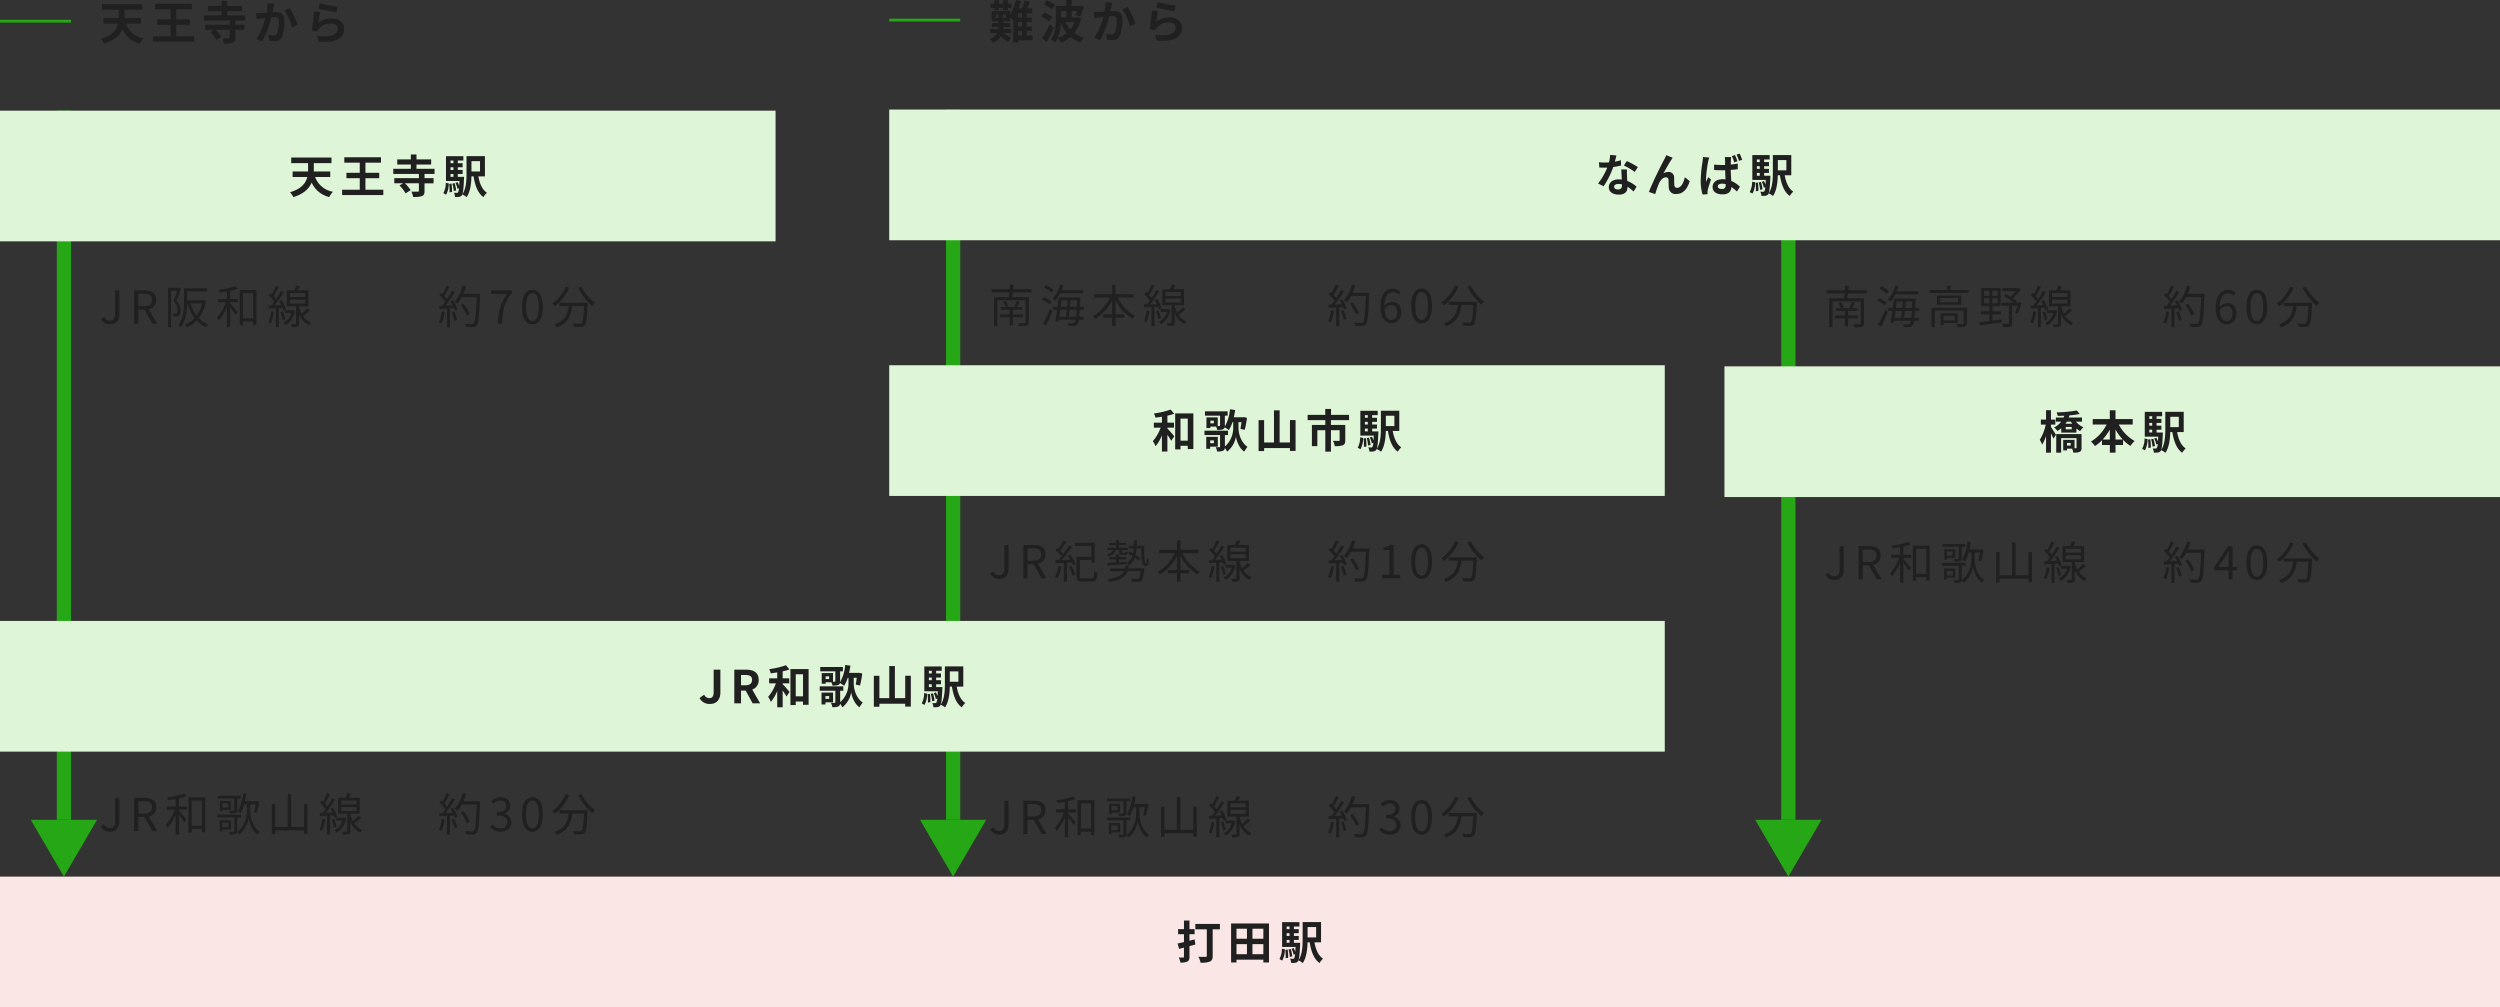
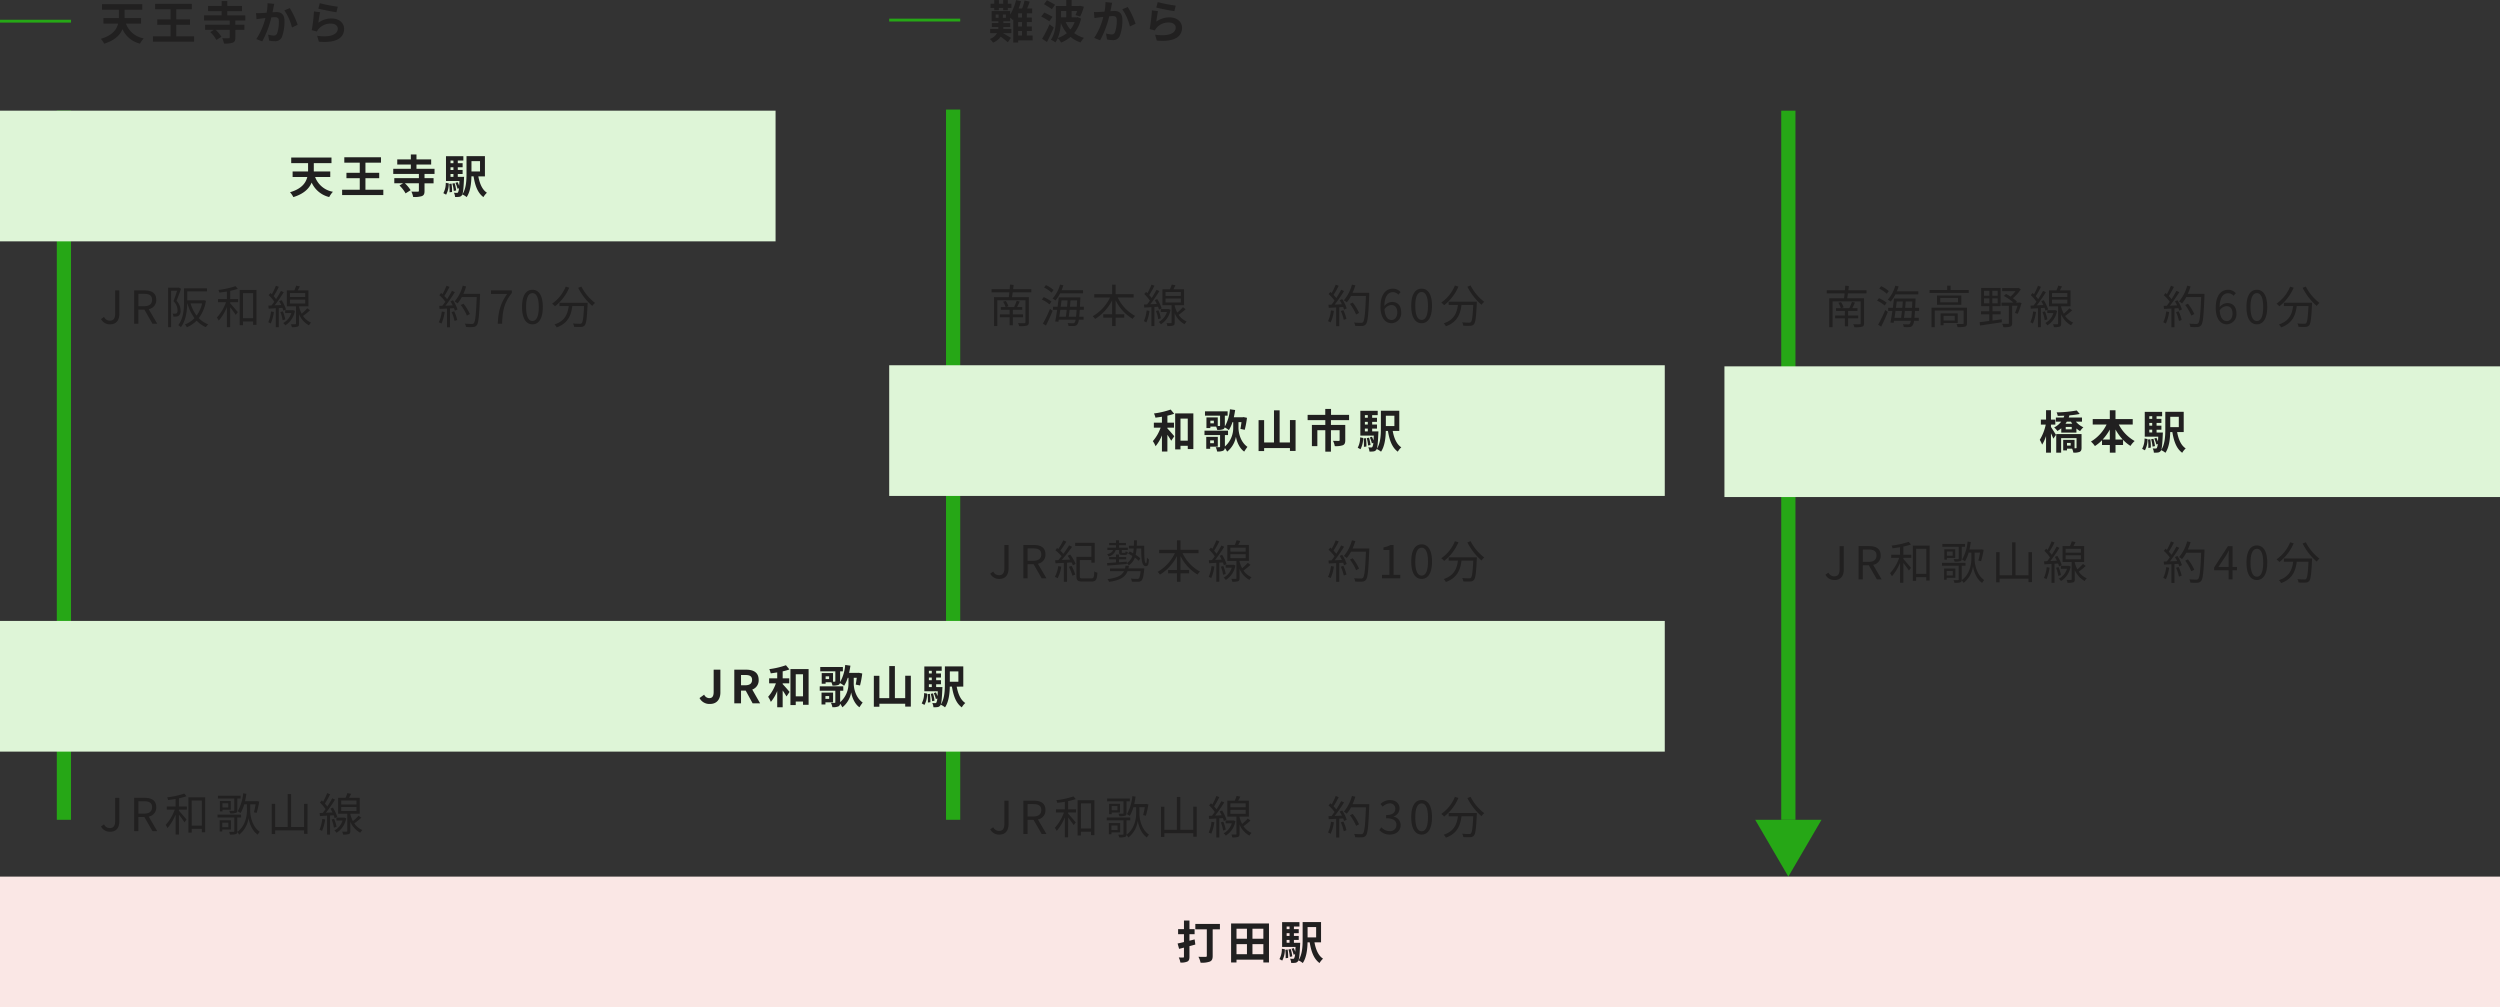
<svg xmlns="http://www.w3.org/2000/svg" width="880" height="354.568" viewBox="0 0 880 354.568">
  <rect x="0" y="0" width="880" height="354.568" fill="#333333" stroke="none" />
  <g id="グループ_1110" data-name="グループ 1110" transform="translate(-8702 -6055.432)">
    <rect id="長方形_258" data-name="長方形 258" width="5" height="249.612" transform="translate(8722 6094.388)" fill="#26a716" />
    <rect id="長方形_40" data-name="長方形 40" width="273" height="46" transform="translate(8702 6094.388)" fill="#def5d7" />
    <path id="パス_5809" data-name="パス 5809" d="M106.251,13.352V11.4h-5.792V8.472h6.224V6.5H92.507V8.472h5.936V11.4H93v1.952h5.168c-.512,2.08-2.016,4.176-6.08,5.36a7.214,7.214,0,0,1,1.168,1.712c3.76-1.152,5.584-3.056,6.448-5.12a9.087,9.087,0,0,0,6.176,5.1,8.457,8.457,0,0,1,1.312-1.856,8.166,8.166,0,0,1-6.272-5.2Zm12.384,4.48V13.768h4.848V11.88h-4.848V8.3h5.472V6.408H111.195V8.3h5.44V11.88h-4.688v1.888h4.688v4.064h-6.208V19.7h14.5V17.832Zm24.32-5.568V10.456H136.6v-1.5h5.168V7.144H136.6V5.416h-1.984V7.144h-4.784V8.952h4.784v1.5h-6.192v1.808h9.024v1.488h-8.656V15.56h3.088l-1.264.784a11.466,11.466,0,0,1,2.144,2.768l1.776-1.12a11.572,11.572,0,0,0-2.016-2.432h4.928v2.656c0,.224-.1.288-.4.288-.288.016-1.344.016-2.24-.016a7.472,7.472,0,0,1,.624,1.888,8.8,8.8,0,0,0,3.056-.3c.736-.288.944-.8.944-1.808v-2.7h3.184V13.752h-3.184V12.264Zm4.08,7.3a8.08,8.08,0,0,0,.928-3.968l-1.056-.192a7.472,7.472,0,0,1-.848,3.632Zm1.088-3.792a18.939,18.939,0,0,1,.112,2.96l.88-.112a15.849,15.849,0,0,0-.176-2.944Zm1.1-.112a13.1,13.1,0,0,1,.5,2.592l.848-.16a12.819,12.819,0,0,0-.544-2.576Zm-.64-3.36h1.024v.992h-1.024Zm1.024-4.736v.928h-1.024V7.56Zm0,3.312h-1.024V9.928h1.024Zm1.536,2.416V12.3h1.7V10.872h-1.7V9.928h1.7V8.488h-1.7V7.56H153.1V6.024h-6.112V14.76h4.736c-.032.656-.064,1.216-.1,1.7a11.635,11.635,0,0,0-.544-1.3l-.768.256a8.808,8.808,0,0,1,.736,2.08l.5-.192a3.515,3.515,0,0,1-.32,1.44.45.45,0,0,1-.432.192,9.148,9.148,0,0,1-1.008-.048,3.955,3.955,0,0,1,.4,1.488,7.765,7.765,0,0,0,1.44-.048,1.349,1.349,0,0,0,.96-.56c.384-.48.576-2,.736-5.84.016-.208.032-.64.032-.64Zm7.824-5.52V11.4h-3.008V7.768Zm1.728,5.36V6.008h-6.48v6.144c0,2.32-.112,5.3-1.472,7.328a6.947,6.947,0,0,1,1.52.944c1.312-1.92,1.632-4.88,1.68-7.3h.752c.528,3.264,1.456,5.84,3.472,7.3a6.346,6.346,0,0,1,1.232-1.536c-1.664-1.072-2.56-3.232-3.024-5.76Z" transform="translate(8712 6104.388)" fill="#212020" />
-     <path id="多角形_30" data-name="多角形 30" d="M11.667,0,23.333,20H0Z" transform="translate(8736.166 6364) rotate(180)" fill="#26a716" />
    <path id="パス_5813" data-name="パス 5813" d="M3.792,19.208c2.288,0,3.216-1.632,3.216-3.648V7.272H5.536v8.144c0,1.776-.624,2.5-1.888,2.5A2.216,2.216,0,0,1,1.616,16.6L.56,17.352A3.458,3.458,0,0,0,3.792,19.208Zm9.92-10.736H15.68c1.84,0,2.848.544,2.848,2.1,0,1.52-1.008,2.256-2.848,2.256H13.712ZM20.352,19l-3.008-5.136A3.181,3.181,0,0,0,20,10.568c0-2.448-1.712-3.3-4.1-3.3h-3.68V19h1.488V14.024h2.112L18.672,19Zm7.6-12.752L27.76,6.3H24.176v13.92h1.056V7.384h2.1c-.336,1.088-.8,2.512-1.264,3.68a4.512,4.512,0,0,1,1.424,3.168,1.411,1.411,0,0,1-.32,1.088.969.969,0,0,1-.512.128,4.609,4.609,0,0,1-.928-.016,2.409,2.409,0,0,1,.3,1.056,7.76,7.76,0,0,0,1.072-.032,1.722,1.722,0,0,0,.832-.288,2.187,2.187,0,0,0,.624-1.824,4.948,4.948,0,0,0-1.424-3.424c.528-1.264,1.1-2.9,1.584-4.208Zm8.192,5.6a11.5,11.5,0,0,1-1.936,4.288,12.975,12.975,0,0,1-2.128-4.288Zm.592-1.136-.192.048H30.912V7.624h6.944V6.536h-8.08v4.576c0,2.544-.16,5.952-2.016,8.368a4.594,4.594,0,0,1,.912.736c1.776-2.336,2.176-5.76,2.24-8.368h.08a15.2,15.2,0,0,0,2.464,5.168,8.922,8.922,0,0,1-3.376,2.24,3.787,3.787,0,0,1,.7.976,10.618,10.618,0,0,0,3.44-2.32,9.77,9.77,0,0,0,3.248,2.3,3.966,3.966,0,0,1,.8-.992,9.446,9.446,0,0,1-3.3-2.192,13.329,13.329,0,0,0,2.512-6.1Zm9.3-3.28A19.692,19.692,0,0,0,48.7,6.7l-.8-.928A30.216,30.216,0,0,1,41.888,7.1a4.16,4.16,0,0,1,.336.944c.848-.112,1.744-.24,2.64-.384v2.656h-3.12v1.1H44.56a16.072,16.072,0,0,1-3.216,5.408A5.467,5.467,0,0,1,42,17.912a17.417,17.417,0,0,0,2.864-4.768v7.04h1.168V13.192c.688.9,1.584,2.1,1.952,2.7l.72-.976c-.4-.5-2.064-2.448-2.672-3.088v-.416h2.784v-1.1H46.032Zm4.5,9.616V8.232H54.1v8.816ZM49.36,7.1V19.512h1.168V18.2H54.1v1.2H55.28V7.1ZM60.4,14.68a12.5,12.5,0,0,1-.976,3.808,4.09,4.09,0,0,1,.88.432,14.648,14.648,0,0,0,1.1-4.064Zm4-1.28a5.425,5.425,0,0,1,.336,1.024l.944-.432a13.35,13.35,0,0,0-1.552-3.28l-.864.352a15.238,15.238,0,0,1,.72,1.344l-2.3.112A52.91,52.91,0,0,0,64.88,7.9l-.992-.464a33.062,33.062,0,0,1-1.712,2.9A11.33,11.33,0,0,0,61.312,9.3a30.2,30.2,0,0,0,1.84-3.3l-1.04-.384a23.112,23.112,0,0,1-1.424,3.008c-.16-.16-.32-.3-.48-.448l-.64.752a14.446,14.446,0,0,1,1.984,2.32c-.336.48-.672.928-.992,1.328l-1.1.048.112,1.072,2.512-.16v6.672h1.056V13.48Zm-.72,1.5a10.954,10.954,0,0,1,.8,2.864l.928-.288a12.192,12.192,0,0,0-.848-2.832Zm4.48-.688-.176.016H65.376v1.024h2.16a6.008,6.008,0,0,1-2.864,3.5,3.681,3.681,0,0,1,.752.816,7.484,7.484,0,0,0,3.392-5.1Zm-1.1-3.712h5.376V11.9H67.056Zm0-2.288h5.376V9.592H67.056Zm6.112,5.344a19.013,19.013,0,0,1-1.984,1.9,10.141,10.141,0,0,1-.912-2.384v-.208h3.3V7.256h-3.76c.24-.432.512-.928.736-1.408l-1.312-.256a12.984,12.984,0,0,1-.64,1.664H65.968v5.616h3.216v6.08c0,.176-.048.224-.256.224-.176.016-.832.016-1.536,0a3.607,3.607,0,0,1,.32,1.024,6.279,6.279,0,0,0,2.032-.176c.416-.176.528-.48.528-1.072V15.688A7.82,7.82,0,0,0,73.76,19.56a5.569,5.569,0,0,1,.72-.96,6.59,6.59,0,0,1-2.816-2.336,25.457,25.457,0,0,0,2.464-2Z" transform="translate(8737 6150.388)" fill="#212020" />
    <path id="パス_5814" data-name="パス 5814" d="M1.5,14.68a11.5,11.5,0,0,1-1.04,3.808,4.156,4.156,0,0,1,.928.448,14.081,14.081,0,0,0,1.136-4.064Zm3.472.224A15.935,15.935,0,0,1,6,18.008l.944-.32a13.86,13.86,0,0,0-1.072-3.072Zm-.4-3.792a14.961,14.961,0,0,1,.784,1.424c-.88.032-1.76.08-2.56.112A51.676,51.676,0,0,0,6.112,7.88L5.088,7.432c-.448.864-1.056,1.9-1.712,2.912A11.26,11.26,0,0,0,2.4,9.24,28.79,28.79,0,0,0,4.224,6.024l-1.056-.4A21.839,21.839,0,0,1,1.744,8.6c-.16-.144-.32-.288-.48-.416l-.608.768a13.876,13.876,0,0,1,2.1,2.3c-.352.512-.72,1.008-1.072,1.424-.368.016-.736.032-1.056.032l.1,1.072,2.608-.128v6.592H4.416V13.592l1.376-.08a5.521,5.521,0,0,1,.3.912l.944-.448a13.088,13.088,0,0,0-1.584-3.248Zm10.4-2.624H9.1A20.323,20.323,0,0,0,10.08,5.88l-1.2-.272a14.067,14.067,0,0,1-2.848,5.536,8.437,8.437,0,0,1,1.04.7A12.664,12.664,0,0,0,8.56,9.608h5.248c-.24,6.24-.512,8.672-1.04,9.216a.785.785,0,0,1-.688.24c-.4,0-1.376,0-2.448-.1a2.722,2.722,0,0,1,.384,1.168,18.716,18.716,0,0,0,2.464.032,1.646,1.646,0,0,0,1.328-.64c.656-.784.88-3.264,1.168-10.432Zm-3.584,7.1a16.178,16.178,0,0,0-2.24-3.648l-.96.464a17.132,17.132,0,0,1,2.16,3.728ZM21.216,19h1.52c.176-4.592.688-7.312,3.44-10.848v-.88H18.832V8.52h5.68C22.224,11.72,21.408,14.552,21.216,19Zm12.208.208c2.224,0,3.648-2.032,3.648-6.112,0-4.064-1.424-6.048-3.648-6.048-2.24,0-3.664,1.968-3.664,6.048S31.184,19.208,33.424,19.208Zm0-1.168c-1.344,0-2.24-1.488-2.24-4.944,0-3.424.9-4.864,2.24-4.864,1.328,0,2.224,1.44,2.224,4.864C35.648,16.552,34.752,18.04,33.424,18.04Zm11.7-12.1a13.456,13.456,0,0,1-4.784,6,8.062,8.062,0,0,1,1.008.928A16.485,16.485,0,0,0,46.368,6.3Zm-2.192,5.68v1.152h3.264c-.368,2.688-1.248,5.232-5.008,6.48a4.718,4.718,0,0,1,.768,1.04c4.064-1.472,5.088-4.368,5.5-7.52h4.128c-.192,4.032-.416,5.632-.832,6.032-.144.176-.336.208-.672.208-.368,0-1.36-.016-2.4-.112a2.892,2.892,0,0,1,.4,1.184,22.921,22.921,0,0,0,2.512.032,1.6,1.6,0,0,0,1.232-.56c.544-.608.784-2.448,1.008-7.36.016-.16.032-.576.032-.576ZM49.52,6.36a21.16,21.16,0,0,0,4.96,6.368,6.118,6.118,0,0,1,.976-1.056,16.93,16.93,0,0,1-4.816-5.76Z" transform="translate(8856 6150.388)" fill="#212020" />
    <path id="パス_5828" data-name="パス 5828" d="M3.792,19.208c2.288,0,3.216-1.632,3.216-3.648V7.272H5.536v8.144c0,1.776-.624,2.5-1.888,2.5A2.216,2.216,0,0,1,1.616,16.6L.56,17.352A3.458,3.458,0,0,0,3.792,19.208Zm9.92-10.736H15.68c1.84,0,2.848.544,2.848,2.1,0,1.52-1.008,2.256-2.848,2.256H13.712ZM20.352,19l-3.008-5.136A3.181,3.181,0,0,0,20,10.568c0-2.448-1.712-3.3-4.1-3.3h-3.68V19h1.488V14.024h2.112L18.672,19ZM27.984,7.432A19.691,19.691,0,0,0,30.656,6.7l-.8-.928A30.216,30.216,0,0,1,23.84,7.1a4.16,4.16,0,0,1,.336.944c.848-.112,1.744-.24,2.64-.384v2.656H23.7v1.1h2.816A16.072,16.072,0,0,1,23.3,16.824a5.467,5.467,0,0,1,.656,1.088,17.417,17.417,0,0,0,2.864-4.768v7.04h1.168V13.192c.688.9,1.584,2.1,1.952,2.7l.72-.976c-.4-.5-2.064-2.448-2.672-3.088v-.416h2.784v-1.1H27.984Zm4.5,9.616V8.232h3.568v8.816ZM31.312,7.1V19.512H32.48V18.2h3.568v1.2h1.184V7.1Zm16.16,4.528c0,.16-.064.208-.256.224-.192,0-.832,0-1.552-.016a3.17,3.17,0,0,1,.352.912,6.165,6.165,0,0,0,2.016-.176c.4-.144.5-.4.5-.944V7.512H49.7V6.52H41.712v.992h5.76Zm-2.128-.976H43.312V9.176h2.032Zm.9-2.272H42.4V12.04h.912v-.592H46.24Zm-.864,7.632v1.6H43.232v-1.6ZM46.3,18.44V15.16H42.32V19.1h.912V18.44Zm6.768-8.88H54.96a19.008,19.008,0,0,1-.592,2.784l.976.224a32.143,32.143,0,0,0,.9-3.968l-.784-.192-.192.048H51.248c.192-.832.352-1.712.48-2.608l-1.136-.176a15.578,15.578,0,0,1-1.936,6.336,7.913,7.913,0,0,1,1.024.624A13.049,13.049,0,0,0,50.96,9.56h.96V11.9c0,1.264-.4,5.28-3.392,7.344V14.184h1.328V13.176H41.568v1.008h5.9V19c0,.192-.064.224-.272.24-.192.016-.832.016-1.568,0a4.579,4.579,0,0,1,.336.96,6.579,6.579,0,0,0,2.048-.16.752.752,0,0,0,.5-.752,5.129,5.129,0,0,1,.672.944,8.878,8.878,0,0,0,3.312-5.9c.16,1.216.928,4.3,3.2,5.888a7.587,7.587,0,0,1,.736-.992c-2.912-2.016-3.36-6.1-3.36-7.328Zm18.96-.176v8.144h-4.56V5.944H66.256V17.528h-4.4V9.4h-1.2V20.024h1.2v-1.3H72.032V19.96h1.216V9.384Zm6.416,5.3a12.5,12.5,0,0,1-.976,3.808,4.09,4.09,0,0,1,.88.432,14.648,14.648,0,0,0,1.1-4.064Zm4-1.28a5.424,5.424,0,0,1,.336,1.024l.944-.432a13.35,13.35,0,0,0-1.552-3.28l-.864.352a15.237,15.237,0,0,1,.72,1.344l-2.3.112a52.911,52.911,0,0,0,3.2-4.624l-.992-.464a33.062,33.062,0,0,1-1.712,2.9A11.33,11.33,0,0,0,79.36,9.3a30.2,30.2,0,0,0,1.84-3.3l-1.04-.384a23.112,23.112,0,0,1-1.424,3.008c-.16-.16-.32-.3-.48-.448l-.64.752a14.446,14.446,0,0,1,1.984,2.32c-.336.48-.672.928-.992,1.328l-1.1.048.112,1.072,2.512-.16v6.672h1.056V13.48Zm-.72,1.5a10.954,10.954,0,0,1,.8,2.864l.928-.288a12.192,12.192,0,0,0-.848-2.832Zm4.48-.688-.176.016H83.424v1.024h2.16a6.008,6.008,0,0,1-2.864,3.5,3.681,3.681,0,0,1,.752.816,7.484,7.484,0,0,0,3.392-5.1ZM85.1,10.5H90.48V11.9H85.1Zm0-2.288H90.48V9.592H85.1Zm6.112,5.344a19.013,19.013,0,0,1-1.984,1.9,10.141,10.141,0,0,1-.912-2.384v-.208h3.3V7.256h-3.76c.24-.432.512-.928.736-1.408L87.28,5.592a12.983,12.983,0,0,1-.64,1.664H84.016v5.616h3.216v6.08c0,.176-.048.224-.256.224-.176.016-.832.016-1.536,0a3.607,3.607,0,0,1,.32,1.024,6.279,6.279,0,0,0,2.032-.176c.416-.176.528-.48.528-1.072V15.688a7.82,7.82,0,0,0,3.488,3.872,5.569,5.569,0,0,1,.72-.96,6.59,6.59,0,0,1-2.816-2.336,25.456,25.456,0,0,0,2.464-2Z" transform="translate(8737 6329)" fill="#212020" />
-     <path id="パス_5829" data-name="パス 5829" d="M1.5,14.68a11.5,11.5,0,0,1-1.04,3.808,4.156,4.156,0,0,1,.928.448,14.081,14.081,0,0,0,1.136-4.064Zm3.472.224A15.935,15.935,0,0,1,6,18.008l.944-.32a13.86,13.86,0,0,0-1.072-3.072Zm-.4-3.792a14.961,14.961,0,0,1,.784,1.424c-.88.032-1.76.08-2.56.112A51.676,51.676,0,0,0,6.112,7.88L5.088,7.432c-.448.864-1.056,1.9-1.712,2.912A11.26,11.26,0,0,0,2.4,9.24,28.79,28.79,0,0,0,4.224,6.024l-1.056-.4A21.839,21.839,0,0,1,1.744,8.6c-.16-.144-.32-.288-.48-.416l-.608.768a13.876,13.876,0,0,1,2.1,2.3c-.352.512-.72,1.008-1.072,1.424-.368.016-.736.032-1.056.032l.1,1.072,2.608-.128v6.592H4.416V13.592l1.376-.08a5.521,5.521,0,0,1,.3.912l.944-.448a13.088,13.088,0,0,0-1.584-3.248Zm10.4-2.624H9.1A20.323,20.323,0,0,0,10.08,5.88l-1.2-.272a14.067,14.067,0,0,1-2.848,5.536,8.437,8.437,0,0,1,1.04.7A12.664,12.664,0,0,0,8.56,9.608h5.248c-.24,6.24-.512,8.672-1.04,9.216a.785.785,0,0,1-.688.24c-.4,0-1.376,0-2.448-.1a2.722,2.722,0,0,1,.384,1.168,18.716,18.716,0,0,0,2.464.032,1.646,1.646,0,0,0,1.328-.64c.656-.784.88-3.264,1.168-10.432Zm-3.584,7.1a16.178,16.178,0,0,0-2.24-3.648l-.96.464a17.132,17.132,0,0,1,2.16,3.728Zm10.88,3.616c2.08,0,3.76-1.248,3.76-3.344a3.016,3.016,0,0,0-2.5-2.976v-.064a2.924,2.924,0,0,0,2.1-2.832c0-1.888-1.44-2.944-3.408-2.944a4.7,4.7,0,0,0-3.28,1.408l.784.928A3.66,3.66,0,0,1,22.16,8.216,1.832,1.832,0,0,1,24.144,10.1c0,1.264-.832,2.24-3.248,2.24v1.12c2.7,0,3.648.944,3.648,2.352a2.159,2.159,0,0,1-2.384,2.176,3.877,3.877,0,0,1-2.912-1.344l-.736.96A4.855,4.855,0,0,0,22.272,19.208Zm11.152,0c2.224,0,3.648-2.032,3.648-6.112,0-4.064-1.424-6.048-3.648-6.048-2.24,0-3.664,1.968-3.664,6.048S31.184,19.208,33.424,19.208Zm0-1.168c-1.344,0-2.24-1.488-2.24-4.944,0-3.424.9-4.864,2.24-4.864,1.328,0,2.224,1.44,2.224,4.864C35.648,16.552,34.752,18.04,33.424,18.04Zm11.7-12.1a13.456,13.456,0,0,1-4.784,6,8.062,8.062,0,0,1,1.008.928A16.485,16.485,0,0,0,46.368,6.3Zm-2.192,5.68v1.152h3.264c-.368,2.688-1.248,5.232-5.008,6.48a4.718,4.718,0,0,1,.768,1.04c4.064-1.472,5.088-4.368,5.5-7.52h4.128c-.192,4.032-.416,5.632-.832,6.032-.144.176-.336.208-.672.208-.368,0-1.36-.016-2.4-.112a2.892,2.892,0,0,1,.4,1.184,22.921,22.921,0,0,0,2.512.032,1.6,1.6,0,0,0,1.232-.56c.544-.608.784-2.448,1.008-7.36.016-.16.032-.576.032-.576ZM49.52,6.36a21.16,21.16,0,0,0,4.96,6.368,6.118,6.118,0,0,1,.976-1.056,16.93,16.93,0,0,1-4.816-5.76Z" transform="translate(8856 6329)" fill="#212020" />
    <path id="パス_5810" data-name="パス 5810" d="M14.656,13.352V11.4H8.864V8.472h6.224V6.5H.912V8.472H6.848V11.4H1.408v1.952H6.576c-.512,2.08-2.016,4.176-6.08,5.36a7.214,7.214,0,0,1,1.168,1.712c3.76-1.152,5.584-3.056,6.448-5.12a9.087,9.087,0,0,0,6.176,5.1A8.457,8.457,0,0,1,15.6,18.552a8.166,8.166,0,0,1-6.272-5.2Zm12.384,4.48V13.768h4.848V11.88H27.04V8.3h5.472V6.408H19.6V8.3h5.44V11.88H20.352v1.888H25.04v4.064H18.832V19.7h14.5V17.832Zm24.32-5.568V10.456H45.008v-1.5h5.168V7.144H45.008V5.416H43.024V7.144H38.24V8.952h4.784v1.5H36.832v1.808h9.024v1.488H37.2V15.56h3.088l-1.264.784a11.466,11.466,0,0,1,2.144,2.768l1.776-1.12a11.572,11.572,0,0,0-2.016-2.432h4.928v2.656c0,.224-.1.288-.4.288-.288.016-1.344.016-2.24-.016a7.472,7.472,0,0,1,.624,1.888,8.8,8.8,0,0,0,3.056-.3c.736-.288.944-.8.944-1.808v-2.7h3.184V13.752H47.84V12.264Zm7.824-6.1a17.542,17.542,0,0,1-.336,3.36c-.8.064-1.552.112-2.048.128a14.712,14.712,0,0,1-1.68,0L55.3,11.8c.5-.08,1.312-.192,1.76-.24.3-.048.8-.112,1.36-.176a23.552,23.552,0,0,1-3.2,7.408l2.08.832a33.652,33.652,0,0,0,3.216-8.464c.448-.032.832-.064,1.088-.064,1.008,0,1.552.176,1.552,1.44a11.719,11.719,0,0,1-.656,4.336,1.152,1.152,0,0,1-1.184.688,9.118,9.118,0,0,1-1.936-.336l.352,2.1a8.845,8.845,0,0,0,1.888.224,2.544,2.544,0,0,0,2.608-1.456,15.489,15.489,0,0,0,.9-5.776c0-2.272-1.184-3.024-2.864-3.024-.32,0-.8.032-1.328.064.112-.576.24-1.152.32-1.632.08-.4.192-.9.288-1.312Zm5.9,2.528a18.3,18.3,0,0,1,2.688,6.032l2-.944A28.558,28.558,0,0,0,67.008,7.9Zm11.968-.608c1.232.32,4.768,1.056,6.368,1.264L83.9,7.4a50.162,50.162,0,0,1-6.336-1.232Zm.608,1.264L75.52,9.064a57.692,57.692,0,0,1-.784,6.608l1.84.464a3.434,3.434,0,0,1,.592-.928,5.555,5.555,0,0,1,4.368-1.856c1.392,0,2.368.752,2.368,1.776,0,2.016-2.512,3.184-7.264,2.512l.608,2.08c6.592.576,8.88-1.648,8.88-4.544,0-1.92-1.616-3.632-4.4-3.632a7.769,7.769,0,0,0-4.656,1.5C77.184,12.136,77.456,10.232,77.664,9.352Z" transform="translate(8737 6050.388)" fill="#212020" />
    <rect id="長方形_259" data-name="長方形 259" width="25" height="1" transform="translate(8702 6062.388)" fill="#26a716" />
    <rect id="長方形_260" data-name="長方形 260" width="5" height="250" transform="translate(9035 6094)" fill="#26a716" />
    <rect id="長方形_40-2" data-name="長方形 40" width="273" height="46" transform="translate(9015 6184)" fill="#def5d7" />
    <path id="パス_5821" data-name="パス 5821" d="M87.924,11.96h2.32V10.2h-2.32V7.752a20.306,20.306,0,0,0,2.384-.672L89.076,5.592A28.629,28.629,0,0,1,83.2,6.968a6.561,6.561,0,0,1,.512,1.488c.736-.1,1.5-.208,2.288-.336V10.2H83.156v1.76H85.54A14.316,14.316,0,0,1,82.8,16.712a8.4,8.4,0,0,1,.96,1.792A14.184,14.184,0,0,0,86,14.68v5.7h1.92v-5.9c.528.752,1.04,1.552,1.344,2.1l1.088-1.584c-.352-.432-1.792-2.112-2.432-2.752Zm4.608,4.576V8.776h2.56v7.76ZM90.66,6.952V19.624h1.872V18.36h2.56v1.152H97.06V6.952Zm13.632,9.5v.992H102.98v-.992Zm1.376,2.208v-3.44H101.6V19.4h1.376v-.736Zm-1.392-8.208h-1.232V9.5h1.232Zm8.672-.432H114c-.112.88-.24,1.776-.368,2.384l1.52.32A33.49,33.49,0,0,0,115.94,8.5l-1.248-.256L114.4,8.3h-3.088c.176-.816.336-1.68.464-2.544L109.94,5.5a14.656,14.656,0,0,1-1.808,6.08,2.367,2.367,0,0,0,.016-.352V7.752h.976V6.216h-7.968V7.752h5.312v3.424c0,.16-.064.208-.224.208h-.592V8.36h-3.984V12.1h1.376v-.5h2.032a5.727,5.727,0,0,1,.384,1.152,5.691,5.691,0,0,0,2.08-.224.965.965,0,0,0,.544-.656,8.371,8.371,0,0,1,1.472.96,12.116,12.116,0,0,0,1.28-2.816h.256v1.984a8.645,8.645,0,0,1-2.928,6.592V14.568h1.1V13.016H100.98v1.552h5.488v4.064c0,.16-.048.192-.24.208-.144.016-.736.016-1.3,0a5.642,5.642,0,0,1,.5,1.52,4.894,4.894,0,0,0,2.112-.272,1.137,1.137,0,0,0,.608-.976,8.186,8.186,0,0,1,.8,1.3,8.586,8.586,0,0,0,3.1-5.264c.192,1.3,1.056,3.968,2.912,5.248a19.1,19.1,0,0,1,1.136-1.664c-2.576-1.824-3.152-5.168-3.152-6.72Zm18.112-.736v7.888h-3.632V5.88h-1.984v11.3h-3.472V9.32H120.02V20.2h1.952V19.144h9.088v1.008h1.984V9.288Zm20.816.032V7.464h-6.352V5.384h-2.032v2.08h-6.208V9.32h6.224V11h-4.72v7.472h1.92V12.856h2.8v7.552h1.984V12.856h3.056v3.52c0,.176-.08.256-.336.256s-1.2,0-2-.032a6.829,6.829,0,0,1,.64,1.872,7.63,7.63,0,0,0,2.832-.32c.656-.288.848-.832.848-1.744V11h-5.04V9.32Zm4.016,10.24a8.08,8.08,0,0,0,.928-3.968l-1.056-.192a7.472,7.472,0,0,1-.848,3.632Zm1.088-3.792a18.939,18.939,0,0,1,.112,2.96l.88-.112a15.849,15.849,0,0,0-.176-2.944Zm1.1-.112a13.1,13.1,0,0,1,.5,2.592l.848-.16a12.819,12.819,0,0,0-.544-2.576Zm-.64-3.36h1.024v.992h-1.024Zm1.024-4.736v.928h-1.024V7.56Zm0,3.312h-1.024V9.928h1.024ZM160,13.288V12.3h1.7V10.872H160V9.928h1.7V8.488H160V7.56h1.952V6.024h-6.112V14.76h4.736c-.032.656-.064,1.216-.1,1.7a11.635,11.635,0,0,0-.544-1.3l-.768.256a8.808,8.808,0,0,1,.736,2.08l.5-.192a3.515,3.515,0,0,1-.32,1.44.45.45,0,0,1-.432.192,9.148,9.148,0,0,1-1.008-.048,3.955,3.955,0,0,1,.4,1.488,7.765,7.765,0,0,0,1.44-.048,1.349,1.349,0,0,0,.96-.56c.384-.48.576-2,.736-5.84.016-.208.032-.64.032-.64Zm7.824-5.52V11.4H164.82V7.768Zm1.728,5.36V6.008h-6.48v6.144c0,2.32-.112,5.3-1.472,7.328a6.947,6.947,0,0,1,1.52.944c1.312-1.92,1.632-4.88,1.68-7.3h.752c.528,3.264,1.456,5.84,3.472,7.3a6.346,6.346,0,0,1,1.232-1.536c-1.664-1.072-2.56-3.232-3.024-5.76Z" transform="translate(9025 6194)" fill="#212020" />
    <path id="パス_5819" data-name="パス 5819" d="M3.792,19.208c2.288,0,3.216-1.632,3.216-3.648V7.272H5.536v8.144c0,1.776-.624,2.5-1.888,2.5A2.216,2.216,0,0,1,1.616,16.6L.56,17.352A3.458,3.458,0,0,0,3.792,19.208Zm9.92-10.736H15.68c1.84,0,2.848.544,2.848,2.1,0,1.52-1.008,2.256-2.848,2.256H13.712ZM20.352,19l-3.008-5.136A3.181,3.181,0,0,0,20,10.568c0-2.448-1.712-3.3-4.1-3.3h-3.68V19h1.488V14.024h2.112L18.672,19ZM24.5,14.7a11.488,11.488,0,0,1-1.184,3.792,5.039,5.039,0,0,1,.976.48,13.314,13.314,0,0,0,1.28-4.08Zm3.744.256a16.037,16.037,0,0,1,1.248,3.12l.992-.384a14.71,14.71,0,0,0-1.3-3.088Zm-.432-3.888a15,15,0,0,1,.864,1.344c-1.024.048-2.016.1-2.944.128A50.136,50.136,0,0,0,29.36,7.912L28.32,7.4c-.528.88-1.248,1.952-2.016,2.976a9.686,9.686,0,0,0-1.072-1.088,38.3,38.3,0,0,0,2.128-3.2l-1.088-.464A21.237,21.237,0,0,1,24.528,8.68c-.16-.128-.3-.24-.448-.352l-.576.8a13.494,13.494,0,0,1,2.16,2.1c-.384.5-.784.96-1.152,1.376l-1.1.032.128,1.072c.832-.032,1.84-.08,2.928-.144v6.656h1.12V13.5l1.616-.112a10.64,10.64,0,0,1,.464,1.04l.96-.5a14.95,14.95,0,0,0-1.92-3.28Zm5.328,7.968c-.88,0-1.04-.128-1.04-.752V12.568H36.16V13.5h1.184V6.488h-6.88v1.12h5.7v3.84H30.912V18.28c0,1.488.5,1.856,2.128,1.856h3.2c1.536,0,1.9-.672,2.048-3.1a4.2,4.2,0,0,1-1.1-.48c-.08,2.08-.208,2.48-1.008,2.48Zm12.8-10v.736c0,.816.192.992,1.072.992h1.04c.608,0,.864-.224.928-1.008a2,2,0,0,1-.768-.272c-.032.5-.08.56-.32.56h-.752c-.24,0-.272-.016-.272-.272V9.032h2.128V8.2H45.9V7.336h2.432V6.552H45.9V5.608H44.816v.944H42.432v.784h2.384V8.2H41.792v.832h2c-.24.816-1.024,1.248-2.08,1.488a2.726,2.726,0,0,1,.5.768A3.18,3.18,0,0,0,44.72,9.032Zm2.7,4.1-2.736.208V12.312h2.5v-.8H45.9v-.88H44.816v.88H42.4v.8h2.416V13.4c-1.184.1-2.272.16-3.12.208l.064.912c1.824-.144,4.368-.352,6.864-.56Zm6.16,2.384H49.2a8.489,8.489,0,0,0,.192-.96h-1.2a8.488,8.488,0,0,1-.192.96H42.72v.96h4.928c-.736,1.472-2.256,2.352-5.808,2.8a3.5,3.5,0,0,1,.544.976c4.08-.592,5.744-1.776,6.528-3.776H53.5c-.192,1.616-.4,2.352-.672,2.592a.932.932,0,0,1-.624.128c-.32,0-1.232-.016-2.144-.1a2.427,2.427,0,0,1,.352,1.072c.912.048,1.808.048,2.256.032a1.636,1.636,0,0,0,1.136-.4c.432-.416.688-1.424.944-3.76Zm-2.656-8c.032-.592.048-1.232.064-1.9h-1.04c-.016.672-.032,1.312-.048,1.9H49.36v.976h1.7a12.573,12.573,0,0,1-.224,1.68c-.416-.24-.832-.448-1.216-.64l-.528.752c.48.24.992.528,1.5.832a4.554,4.554,0,0,1-1.952,2.544,2.36,2.36,0,0,1,.688.752,5.253,5.253,0,0,0,2.144-2.7,9.586,9.586,0,0,1,1.36,1.136l.56-.88a11.033,11.033,0,0,0-1.632-1.232,14.784,14.784,0,0,0,.32-2.24h1.632c.032,3.7.144,6.224,1.616,6.224.816,0,.992-.64,1.088-2.368a4.178,4.178,0,0,1-.7-.64c-.016,1.152-.1,2-.288,2-.656,0-.656-2.64-.656-6.192Zm21.728,2.64V8.968H67.536V5.624H66.3V8.968H60.016v1.184h5.552a15.269,15.269,0,0,1-6.1,6.592,4.8,4.8,0,0,1,.848.96A16.664,16.664,0,0,0,66.3,11.16v4.9h-3.12V17.24H66.3v2.976h1.232V17.24h3.04V16.056h-3.04v-4.9a15.778,15.778,0,0,0,6,6.528,4.222,4.222,0,0,1,.88-1.04,14.341,14.341,0,0,1-6.144-6.5Zm4.576,4.528a12.5,12.5,0,0,1-.976,3.808,4.09,4.09,0,0,1,.88.432,14.648,14.648,0,0,0,1.1-4.064Zm4-1.28a5.424,5.424,0,0,1,.336,1.024l.944-.432a13.35,13.35,0,0,0-1.552-3.28l-.864.352a15.237,15.237,0,0,1,.72,1.344l-2.3.112a52.911,52.911,0,0,0,3.2-4.624l-.992-.464a33.062,33.062,0,0,1-1.712,2.9A11.33,11.33,0,0,0,79.36,9.3a30.2,30.2,0,0,0,1.84-3.3l-1.04-.384a23.112,23.112,0,0,1-1.424,3.008c-.16-.16-.32-.3-.48-.448l-.64.752a14.446,14.446,0,0,1,1.984,2.32c-.336.48-.672.928-.992,1.328l-1.1.048.112,1.072,2.512-.16v6.672h1.056V13.48Zm-.72,1.5a10.954,10.954,0,0,1,.8,2.864l.928-.288a12.192,12.192,0,0,0-.848-2.832Zm4.48-.688-.176.016H83.424v1.024h2.16a6.008,6.008,0,0,1-2.864,3.5,3.681,3.681,0,0,1,.752.816,7.484,7.484,0,0,0,3.392-5.1ZM85.1,10.5H90.48V11.9H85.1Zm0-2.288H90.48V9.592H85.1Zm6.112,5.344a19.013,19.013,0,0,1-1.984,1.9,10.141,10.141,0,0,1-.912-2.384v-.208h3.3V7.256h-3.76c.24-.432.512-.928.736-1.408L87.28,5.592a12.983,12.983,0,0,1-.64,1.664H84.016v5.616h3.216v6.08c0,.176-.048.224-.256.224-.176.016-.832.016-1.536,0a3.607,3.607,0,0,1,.32,1.024,6.279,6.279,0,0,0,2.032-.176c.416-.176.528-.48.528-1.072V15.688a7.82,7.82,0,0,0,3.488,3.872,5.569,5.569,0,0,1,.72-.96,6.59,6.59,0,0,1-2.816-2.336,25.456,25.456,0,0,0,2.464-2Z" transform="translate(9050 6240)" fill="#212020" />
-     <path id="多角形_31" data-name="多角形 31" d="M11.667,0,23.333,20H0Z" transform="translate(9049.166 6364) rotate(180)" fill="#26a716" />
    <path id="パス_5820" data-name="パス 5820" d="M1.5,14.68a11.5,11.5,0,0,1-1.04,3.808,4.156,4.156,0,0,1,.928.448,14.081,14.081,0,0,0,1.136-4.064Zm3.472.224A15.935,15.935,0,0,1,6,18.008l.944-.32a13.86,13.86,0,0,0-1.072-3.072Zm-.4-3.792a14.961,14.961,0,0,1,.784,1.424c-.88.032-1.76.08-2.56.112A51.676,51.676,0,0,0,6.112,7.88L5.088,7.432c-.448.864-1.056,1.9-1.712,2.912A11.26,11.26,0,0,0,2.4,9.24,28.79,28.79,0,0,0,4.224,6.024l-1.056-.4A21.839,21.839,0,0,1,1.744,8.6c-.16-.144-.32-.288-.48-.416l-.608.768a13.876,13.876,0,0,1,2.1,2.3c-.352.512-.72,1.008-1.072,1.424-.368.016-.736.032-1.056.032l.1,1.072,2.608-.128v6.592H4.416V13.592l1.376-.08a5.521,5.521,0,0,1,.3.912l.944-.448a13.088,13.088,0,0,0-1.584-3.248Zm10.4-2.624H9.1A20.323,20.323,0,0,0,10.08,5.88l-1.2-.272a14.067,14.067,0,0,1-2.848,5.536,8.437,8.437,0,0,1,1.04.7A12.664,12.664,0,0,0,8.56,9.608h5.248c-.24,6.24-.512,8.672-1.04,9.216a.785.785,0,0,1-.688.24c-.4,0-1.376,0-2.448-.1a2.722,2.722,0,0,1,.384,1.168,18.716,18.716,0,0,0,2.464.032,1.646,1.646,0,0,0,1.328-.64c.656-.784.88-3.264,1.168-10.432Zm-3.584,7.1a16.178,16.178,0,0,0-2.24-3.648l-.96.464a17.132,17.132,0,0,1,2.16,3.728ZM19.456,19h6.432V17.784H23.536V7.272h-1.12a7.431,7.431,0,0,1-2.432.832v.928h2.08v8.752H19.456Zm13.968.208c2.224,0,3.648-2.032,3.648-6.112,0-4.064-1.424-6.048-3.648-6.048-2.24,0-3.664,1.968-3.664,6.048S31.184,19.208,33.424,19.208Zm0-1.168c-1.344,0-2.24-1.488-2.24-4.944,0-3.424.9-4.864,2.24-4.864,1.328,0,2.224,1.44,2.224,4.864C35.648,16.552,34.752,18.04,33.424,18.04Zm11.7-12.1a13.456,13.456,0,0,1-4.784,6,8.062,8.062,0,0,1,1.008.928A16.485,16.485,0,0,0,46.368,6.3Zm-2.192,5.68v1.152h3.264c-.368,2.688-1.248,5.232-5.008,6.48a4.718,4.718,0,0,1,.768,1.04c4.064-1.472,5.088-4.368,5.5-7.52h4.128c-.192,4.032-.416,5.632-.832,6.032-.144.176-.336.208-.672.208-.368,0-1.36-.016-2.4-.112a2.892,2.892,0,0,1,.4,1.184,22.921,22.921,0,0,0,2.512.032,1.6,1.6,0,0,0,1.232-.56c.544-.608.784-2.448,1.008-7.36.016-.16.032-.576.032-.576ZM49.52,6.36a21.16,21.16,0,0,0,4.96,6.368,6.118,6.118,0,0,1,.976-1.056,16.93,16.93,0,0,1-4.816-5.76Z" transform="translate(9169 6240)" fill="#212020" />
    <path id="パス_5815" data-name="パス 5815" d="M12.1,17.1V16.1H8.528V14.488h3.3v-.976H10.016c.3-.592.624-1.28.928-1.952l-1.072-.24a18.84,18.84,0,0,1-.912,2.192H6.1l.864-.272a7.444,7.444,0,0,0-.928-1.856l-.944.24a7.652,7.652,0,0,1,.88,1.888H4.288v.976h3.1V16.1H3.952V17.1h3.44v2.816H8.528V17.1Zm2.912-8.768V7.208H8.624c.064-.5.128-1.008.176-1.472L7.52,5.592c-.016.48-.064,1.04-.112,1.616H1.024v1.12H7.3c-.064.608-.128,1.2-.208,1.7h-5.2V20.216H3.056V11.128h9.9V18.84c0,.256-.08.336-.368.352-.272.016-1.248.016-2.256-.032a5.568,5.568,0,0,1,.432,1.072,9.579,9.579,0,0,0,2.7-.192c.512-.176.688-.5.688-1.2V10.024H8.224c.08-.512.176-1.1.256-1.7Zm18.224.352V7.592H25.68c.24-.56.448-1.136.64-1.728l-1.184-.256A12.176,12.176,0,0,1,22.5,10.52a6.658,6.658,0,0,1,1.024.672A12.2,12.2,0,0,0,25.168,8.68ZM22.848,7.512a10.7,10.7,0,0,0-2.672-1.728l-.672.848a11.69,11.69,0,0,1,2.64,1.808Zm-.736,4.1a11.4,11.4,0,0,0-2.72-1.6l-.656.864a10.985,10.985,0,0,1,2.672,1.7ZM20.16,20.024c.784-1.5,1.68-3.488,2.352-5.184l-.912-.672a46.329,46.329,0,0,1-2.5,5.168Zm8.048-3.1c.1-.7.208-1.536.3-2.432h2.464c-.064.992-.128,1.792-.208,2.432Zm-.72-2.432c-.1.88-.208,1.728-.3,2.432h-2.32c.112-.752.24-1.584.352-2.432Zm.3-3.328c-.048.7-.112,1.472-.192,2.24H25.36c.112-.768.208-1.52.288-2.24Zm.832,2.24c.064-.768.144-1.536.192-2.24h2.32c-.032.832-.064,1.568-.1,2.24Zm4.9,1.088V13.4H32.144c.032-.816.08-1.712.128-2.736,0-.128.016-.544.016-.544H24.672c-.1.992-.24,2.128-.4,3.28H22.64v1.088h1.472c-.224,1.536-.464,3.024-.688,4.1l1.136.112.128-.736h5.936A2.589,2.589,0,0,1,30.256,19c-.144.192-.32.224-.608.224-.3,0-1.024,0-1.856-.064a2,2,0,0,1,.3.992,14.536,14.536,0,0,0,2.032.016,1.32,1.32,0,0,0,1.088-.56,3.323,3.323,0,0,0,.528-1.648h1.68V16.92H31.888c.064-.656.128-1.456.192-2.432Zm17.52-4.336V8.968H44.7V5.624H43.472V8.968H37.184v1.184h5.552a15.269,15.269,0,0,1-6.1,6.592,4.8,4.8,0,0,1,.848.96,16.664,16.664,0,0,0,5.984-6.544v4.9h-3.12V17.24h3.12v2.976H44.7V17.24h3.04V16.056H44.7v-4.9a15.778,15.778,0,0,0,6,6.528,4.222,4.222,0,0,1,.88-1.04,14.341,14.341,0,0,1-6.144-6.5Zm4.576,4.528a12.5,12.5,0,0,1-.976,3.808,4.09,4.09,0,0,1,.88.432,14.648,14.648,0,0,0,1.1-4.064Zm4-1.28a5.425,5.425,0,0,1,.336,1.024l.944-.432a13.35,13.35,0,0,0-1.552-3.28l-.864.352a15.238,15.238,0,0,1,.72,1.344l-2.3.112A52.91,52.91,0,0,0,60.1,7.9L59.1,7.432a33.062,33.062,0,0,1-1.712,2.9A11.33,11.33,0,0,0,56.528,9.3a30.2,30.2,0,0,0,1.84-3.3l-1.04-.384A23.113,23.113,0,0,1,55.9,8.632c-.16-.16-.32-.3-.48-.448l-.64.752a14.446,14.446,0,0,1,1.984,2.32c-.336.48-.672.928-.992,1.328l-1.1.048.112,1.072,2.512-.16v6.672h1.056V13.48Zm-.72,1.5a10.954,10.954,0,0,1,.8,2.864l.928-.288a12.192,12.192,0,0,0-.848-2.832Zm4.48-.688-.176.016H60.592v1.024h2.16a6.008,6.008,0,0,1-2.864,3.5,3.681,3.681,0,0,1,.752.816,7.484,7.484,0,0,0,3.392-5.1Zm-1.1-3.712h5.376V11.9H62.272Zm0-2.288h5.376V9.592H62.272Zm6.112,5.344a19.014,19.014,0,0,1-1.984,1.9,10.141,10.141,0,0,1-.912-2.384v-.208h3.3V7.256h-3.76c.24-.432.512-.928.736-1.408l-1.312-.256a12.982,12.982,0,0,1-.64,1.664H61.184v5.616H64.4v6.08c0,.176-.048.224-.256.224-.176.016-.832.016-1.536,0a3.607,3.607,0,0,1,.32,1.024,6.279,6.279,0,0,0,2.032-.176c.416-.176.528-.48.528-1.072V15.688a7.82,7.82,0,0,0,3.488,3.872,5.569,5.569,0,0,1,.72-.96,6.59,6.59,0,0,1-2.816-2.336,25.457,25.457,0,0,0,2.464-2Z" transform="translate(9050 6150)" fill="#212020" />
    <path id="パス_5816" data-name="パス 5816" d="M1.5,14.68a11.5,11.5,0,0,1-1.04,3.808,4.156,4.156,0,0,1,.928.448,14.081,14.081,0,0,0,1.136-4.064Zm3.472.224A15.935,15.935,0,0,1,6,18.008l.944-.32a13.86,13.86,0,0,0-1.072-3.072Zm-.4-3.792a14.961,14.961,0,0,1,.784,1.424c-.88.032-1.76.08-2.56.112A51.676,51.676,0,0,0,6.112,7.88L5.088,7.432c-.448.864-1.056,1.9-1.712,2.912A11.26,11.26,0,0,0,2.4,9.24,28.79,28.79,0,0,0,4.224,6.024l-1.056-.4A21.839,21.839,0,0,1,1.744,8.6c-.16-.144-.32-.288-.48-.416l-.608.768a13.876,13.876,0,0,1,2.1,2.3c-.352.512-.72,1.008-1.072,1.424-.368.016-.736.032-1.056.032l.1,1.072,2.608-.128v6.592H4.416V13.592l1.376-.08a5.521,5.521,0,0,1,.3.912l.944-.448a13.088,13.088,0,0,0-1.584-3.248Zm10.4-2.624H9.1A20.323,20.323,0,0,0,10.08,5.88l-1.2-.272a14.067,14.067,0,0,1-2.848,5.536,8.437,8.437,0,0,1,1.04.7A12.664,12.664,0,0,0,8.56,9.608h5.248c-.24,6.24-.512,8.672-1.04,9.216a.785.785,0,0,1-.688.24c-.4,0-1.376,0-2.448-.1a2.722,2.722,0,0,1,.384,1.168,18.716,18.716,0,0,0,2.464.032,1.646,1.646,0,0,0,1.328-.64c.656-.784.88-3.264,1.168-10.432Zm-3.584,7.1a16.178,16.178,0,0,0-2.24-3.648l-.96.464a17.132,17.132,0,0,1,2.16,3.728Zm11.472,2.48c-1.472,0-2.352-1.328-2.528-3.76a3.057,3.057,0,0,1,2.4-1.5c1.424,0,2.112,1.008,2.112,2.592C24.848,17,23.984,18.072,22.864,18.072Zm3.152-9.824a3.6,3.6,0,0,0-2.736-1.2c-2.272,0-4.336,1.76-4.336,6.352,0,3.872,1.664,5.808,3.92,5.808a3.522,3.522,0,0,0,3.36-3.808c0-2.448-1.264-3.68-3.248-3.68A3.648,3.648,0,0,0,20.3,13.144c.064-3.648,1.424-4.88,3.024-4.88a2.48,2.48,0,0,1,1.888.9Zm7.408,10.96c2.224,0,3.648-2.032,3.648-6.112,0-4.064-1.424-6.048-3.648-6.048-2.24,0-3.664,1.968-3.664,6.048S31.184,19.208,33.424,19.208Zm0-1.168c-1.344,0-2.24-1.488-2.24-4.944,0-3.424.9-4.864,2.24-4.864,1.328,0,2.224,1.44,2.224,4.864C35.648,16.552,34.752,18.04,33.424,18.04Zm11.7-12.1a13.456,13.456,0,0,1-4.784,6,8.062,8.062,0,0,1,1.008.928A16.485,16.485,0,0,0,46.368,6.3Zm-2.192,5.68v1.152h3.264c-.368,2.688-1.248,5.232-5.008,6.48a4.718,4.718,0,0,1,.768,1.04c4.064-1.472,5.088-4.368,5.5-7.52h4.128c-.192,4.032-.416,5.632-.832,6.032-.144.176-.336.208-.672.208-.368,0-1.36-.016-2.4-.112a2.892,2.892,0,0,1,.4,1.184,22.921,22.921,0,0,0,2.512.032,1.6,1.6,0,0,0,1.232-.56c.544-.608.784-2.448,1.008-7.36.016-.16.032-.576.032-.576ZM49.52,6.36a21.16,21.16,0,0,0,4.96,6.368,6.118,6.118,0,0,1,.976-1.056,16.93,16.93,0,0,1-4.816-5.76Z" transform="translate(9169 6150)" fill="#212020" />
    <path id="パス_5825" data-name="パス 5825" d="M3.792,19.208c2.288,0,3.216-1.632,3.216-3.648V7.272H5.536v8.144c0,1.776-.624,2.5-1.888,2.5A2.216,2.216,0,0,1,1.616,16.6L.56,17.352A3.458,3.458,0,0,0,3.792,19.208Zm9.92-10.736H15.68c1.84,0,2.848.544,2.848,2.1,0,1.52-1.008,2.256-2.848,2.256H13.712ZM20.352,19l-3.008-5.136A3.181,3.181,0,0,0,20,10.568c0-2.448-1.712-3.3-4.1-3.3h-3.68V19h1.488V14.024h2.112L18.672,19ZM27.984,7.432A19.691,19.691,0,0,0,30.656,6.7l-.8-.928A30.216,30.216,0,0,1,23.84,7.1a4.16,4.16,0,0,1,.336.944c.848-.112,1.744-.24,2.64-.384v2.656H23.7v1.1h2.816A16.072,16.072,0,0,1,23.3,16.824a5.467,5.467,0,0,1,.656,1.088,17.417,17.417,0,0,0,2.864-4.768v7.04h1.168V13.192c.688.9,1.584,2.1,1.952,2.7l.72-.976c-.4-.5-2.064-2.448-2.672-3.088v-.416h2.784v-1.1H27.984Zm4.5,9.616V8.232h3.568v8.816ZM31.312,7.1V19.512H32.48V18.2h3.568v1.2h1.184V7.1Zm16.16,4.528c0,.16-.064.208-.256.224-.192,0-.832,0-1.552-.016a3.17,3.17,0,0,1,.352.912,6.165,6.165,0,0,0,2.016-.176c.4-.144.5-.4.5-.944V7.512H49.7V6.52H41.712v.992h5.76Zm-2.128-.976H43.312V9.176h2.032Zm.9-2.272H42.4V12.04h.912v-.592H46.24Zm-.864,7.632v1.6H43.232v-1.6ZM46.3,18.44V15.16H42.32V19.1h.912V18.44Zm6.768-8.88H54.96a19.008,19.008,0,0,1-.592,2.784l.976.224a32.143,32.143,0,0,0,.9-3.968l-.784-.192-.192.048H51.248c.192-.832.352-1.712.48-2.608l-1.136-.176a15.578,15.578,0,0,1-1.936,6.336,7.913,7.913,0,0,1,1.024.624A13.049,13.049,0,0,0,50.96,9.56h.96V11.9c0,1.264-.4,5.28-3.392,7.344V14.184h1.328V13.176H41.568v1.008h5.9V19c0,.192-.064.224-.272.24-.192.016-.832.016-1.568,0a4.579,4.579,0,0,1,.336.96,6.579,6.579,0,0,0,2.048-.16.752.752,0,0,0,.5-.752,5.129,5.129,0,0,1,.672.944,8.878,8.878,0,0,0,3.312-5.9c.16,1.216.928,4.3,3.2,5.888a7.587,7.587,0,0,1,.736-.992c-2.912-2.016-3.36-6.1-3.36-7.328Zm18.96-.176v8.144h-4.56V5.944H66.256V17.528h-4.4V9.4h-1.2V20.024h1.2v-1.3H72.032V19.96h1.216V9.384Zm6.416,5.3a12.5,12.5,0,0,1-.976,3.808,4.09,4.09,0,0,1,.88.432,14.648,14.648,0,0,0,1.1-4.064Zm4-1.28a5.424,5.424,0,0,1,.336,1.024l.944-.432a13.35,13.35,0,0,0-1.552-3.28l-.864.352a15.237,15.237,0,0,1,.72,1.344l-2.3.112a52.911,52.911,0,0,0,3.2-4.624l-.992-.464a33.062,33.062,0,0,1-1.712,2.9A11.33,11.33,0,0,0,79.36,9.3a30.2,30.2,0,0,0,1.84-3.3l-1.04-.384a23.112,23.112,0,0,1-1.424,3.008c-.16-.16-.32-.3-.48-.448l-.64.752a14.446,14.446,0,0,1,1.984,2.32c-.336.48-.672.928-.992,1.328l-1.1.048.112,1.072,2.512-.16v6.672h1.056V13.48Zm-.72,1.5a10.954,10.954,0,0,1,.8,2.864l.928-.288a12.192,12.192,0,0,0-.848-2.832Zm4.48-.688-.176.016H83.424v1.024h2.16a6.008,6.008,0,0,1-2.864,3.5,3.681,3.681,0,0,1,.752.816,7.484,7.484,0,0,0,3.392-5.1ZM85.1,10.5H90.48V11.9H85.1Zm0-2.288H90.48V9.592H85.1Zm6.112,5.344a19.013,19.013,0,0,1-1.984,1.9,10.141,10.141,0,0,1-.912-2.384v-.208h3.3V7.256h-3.76c.24-.432.512-.928.736-1.408L87.28,5.592a12.983,12.983,0,0,1-.64,1.664H84.016v5.616h3.216v6.08c0,.176-.048.224-.256.224-.176.016-.832.016-1.536,0a3.607,3.607,0,0,1,.32,1.024,6.279,6.279,0,0,0,2.032-.176c.416-.176.528-.48.528-1.072V15.688a7.82,7.82,0,0,0,3.488,3.872,5.569,5.569,0,0,1,.72-.96,6.59,6.59,0,0,1-2.816-2.336,25.456,25.456,0,0,0,2.464-2Z" transform="translate(9050 6330)" fill="#212020" />
    <path id="パス_5826" data-name="パス 5826" d="M1.5,14.68a11.5,11.5,0,0,1-1.04,3.808,4.156,4.156,0,0,1,.928.448,14.081,14.081,0,0,0,1.136-4.064Zm3.472.224A15.935,15.935,0,0,1,6,18.008l.944-.32a13.86,13.86,0,0,0-1.072-3.072Zm-.4-3.792a14.961,14.961,0,0,1,.784,1.424c-.88.032-1.76.08-2.56.112A51.676,51.676,0,0,0,6.112,7.88L5.088,7.432c-.448.864-1.056,1.9-1.712,2.912A11.26,11.26,0,0,0,2.4,9.24,28.79,28.79,0,0,0,4.224,6.024l-1.056-.4A21.839,21.839,0,0,1,1.744,8.6c-.16-.144-.32-.288-.48-.416l-.608.768a13.876,13.876,0,0,1,2.1,2.3c-.352.512-.72,1.008-1.072,1.424-.368.016-.736.032-1.056.032l.1,1.072,2.608-.128v6.592H4.416V13.592l1.376-.08a5.521,5.521,0,0,1,.3.912l.944-.448a13.088,13.088,0,0,0-1.584-3.248Zm10.4-2.624H9.1A20.323,20.323,0,0,0,10.08,5.88l-1.2-.272a14.067,14.067,0,0,1-2.848,5.536,8.437,8.437,0,0,1,1.04.7A12.664,12.664,0,0,0,8.56,9.608h5.248c-.24,6.24-.512,8.672-1.04,9.216a.785.785,0,0,1-.688.24c-.4,0-1.376,0-2.448-.1a2.722,2.722,0,0,1,.384,1.168,18.716,18.716,0,0,0,2.464.032,1.646,1.646,0,0,0,1.328-.64c.656-.784.88-3.264,1.168-10.432Zm-3.584,7.1a16.178,16.178,0,0,0-2.24-3.648l-.96.464a17.132,17.132,0,0,1,2.16,3.728Zm10.88,3.616c2.08,0,3.76-1.248,3.76-3.344a3.016,3.016,0,0,0-2.5-2.976v-.064a2.924,2.924,0,0,0,2.1-2.832c0-1.888-1.44-2.944-3.408-2.944a4.7,4.7,0,0,0-3.28,1.408l.784.928A3.66,3.66,0,0,1,22.16,8.216,1.832,1.832,0,0,1,24.144,10.1c0,1.264-.832,2.24-3.248,2.24v1.12c2.7,0,3.648.944,3.648,2.352a2.159,2.159,0,0,1-2.384,2.176,3.877,3.877,0,0,1-2.912-1.344l-.736.96A4.855,4.855,0,0,0,22.272,19.208Zm11.152,0c2.224,0,3.648-2.032,3.648-6.112,0-4.064-1.424-6.048-3.648-6.048-2.24,0-3.664,1.968-3.664,6.048S31.184,19.208,33.424,19.208Zm0-1.168c-1.344,0-2.24-1.488-2.24-4.944,0-3.424.9-4.864,2.24-4.864,1.328,0,2.224,1.44,2.224,4.864C35.648,16.552,34.752,18.04,33.424,18.04Zm11.7-12.1a13.456,13.456,0,0,1-4.784,6,8.062,8.062,0,0,1,1.008.928A16.485,16.485,0,0,0,46.368,6.3Zm-2.192,5.68v1.152h3.264c-.368,2.688-1.248,5.232-5.008,6.48a4.718,4.718,0,0,1,.768,1.04c4.064-1.472,5.088-4.368,5.5-7.52h4.128c-.192,4.032-.416,5.632-.832,6.032-.144.176-.336.208-.672.208-.368,0-1.36-.016-2.4-.112a2.892,2.892,0,0,1,.4,1.184,22.921,22.921,0,0,0,2.512.032,1.6,1.6,0,0,0,1.232-.56c.544-.608.784-2.448,1.008-7.36.016-.16.032-.576.032-.576ZM49.52,6.36a21.16,21.16,0,0,0,4.96,6.368,6.118,6.118,0,0,1,.976-1.056,16.93,16.93,0,0,1-4.816-5.76Z" transform="translate(9169 6330)" fill="#212020" />
    <path id="パス_5811" data-name="パス 5811" d="M1.968,9.048H3.616V8.216h1.5v.832H6.752V8.216H8.016V6.744H6.752v-1.3H5.12v1.3h-1.5v-1.3H1.968v1.3H.672V8.216h1.3Zm8.416,7.3H11.76v1.584H10.384Zm1.376-4.736H10.384V10.12H11.76Zm0,3.136H10.384V13.208H11.76ZM6.08,11.688H5.024V10.552H6.08Zm-3.6-1.136H3.5v1.136H2.48Zm13.008,7.376H13.456V16.344H15.2v-1.6H13.456V13.208H15.2v-1.6H13.456V10.12h1.872v-1.7H13.536c.32-.736.64-1.584.944-2.4l-1.824-.416a19.634,19.634,0,0,1-.88,2.816H10.56a24.159,24.159,0,0,0,.832-2.576L9.648,5.464a18.242,18.242,0,0,1-2.064,5.12V9.336H1.056V12.92H3.424v.624H1.12v1.392h2.3v.032c0,.208-.016.416-.032.64H.544V17.1h2.4A4.585,4.585,0,0,1,.4,19.16a5.72,5.72,0,0,1,1.152,1.28,6.085,6.085,0,0,0,2.7-2.1c.864.624,1.92,1.456,2.5,1.968L7.84,18.76c-.432-.288-1.888-1.152-2.8-1.664H8V15.608H5.168c.016-.208.016-.416.016-.624v-.048H7.6V13.544H5.184V12.92h2.4V11.64a10.319,10.319,0,0,1,.912.832l.176-.256v8.192h1.712v-.752h5.1ZM23.376,7.112c-.656-.432-1.984-1.136-2.848-1.584L19.472,6.92a27.438,27.438,0,0,1,2.784,1.744Zm-.9,4.24a25.626,25.626,0,0,0-2.9-1.5l-1.056,1.408a22.359,22.359,0,0,1,2.848,1.68Zm-1.04,2.624a42.682,42.682,0,0,1-2.608,5.1l1.7,1.136c.816-1.552,1.7-3.392,2.4-5.1Zm2.912,4.832a16.593,16.593,0,0,0,1.072-5.264,13.791,13.791,0,0,0,2.1,3.568A10.24,10.24,0,0,1,24.352,18.808Zm2.976-9.5v2.224h-1.84V9.3Zm2.928,3.9a8.306,8.306,0,0,1-1.472,2.608,10.5,10.5,0,0,1-1.664-2.608Zm1.1-1.744-.336.064H29.216V9.3h1.92a11.7,11.7,0,0,1-.56,1.456l1.648.48a18.454,18.454,0,0,0,1.3-3.44l-1.376-.336-.32.08H29.216V5.432H27.328V7.544H23.664v4.08c0,2.32-.144,5.552-1.76,7.792a7.15,7.15,0,0,1,1.6.944,7.57,7.57,0,0,0,.832-1.5A9.613,9.613,0,0,1,25.5,20.408a11,11,0,0,0,3.328-1.984,10.751,10.751,0,0,0,3.52,1.952,7.923,7.923,0,0,1,1.216-1.616,10.613,10.613,0,0,1-3.44-1.68,12.941,12.941,0,0,0,2.416-5.1Zm9.776-5.3a17.542,17.542,0,0,1-.336,3.36c-.8.064-1.552.112-2.048.128a14.712,14.712,0,0,1-1.68,0l.176,2.144c.5-.08,1.312-.192,1.76-.24.3-.048.8-.112,1.36-.176a23.552,23.552,0,0,1-3.2,7.408l2.08.832a33.652,33.652,0,0,0,3.216-8.464c.448-.032.832-.064,1.088-.064,1.008,0,1.552.176,1.552,1.44a11.719,11.719,0,0,1-.656,4.336,1.152,1.152,0,0,1-1.184.688,9.118,9.118,0,0,1-1.936-.336l.352,2.1a8.845,8.845,0,0,0,1.888.224,2.544,2.544,0,0,0,2.608-1.456,15.489,15.489,0,0,0,.9-5.776c0-2.272-1.184-3.024-2.864-3.024-.32,0-.8.032-1.328.064.112-.576.24-1.152.32-1.632.08-.4.192-.9.288-1.312ZM47.04,8.7a18.3,18.3,0,0,1,2.688,6.032l2-.944A28.558,28.558,0,0,0,48.96,7.9Zm11.968-.608c1.232.32,4.768,1.056,6.368,1.264l.48-1.952A50.163,50.163,0,0,1,59.52,6.168Zm.608,1.264-2.144-.288a57.692,57.692,0,0,1-.784,6.608l1.84.464a3.434,3.434,0,0,1,.592-.928,5.555,5.555,0,0,1,4.368-1.856c1.392,0,2.368.752,2.368,1.776,0,2.016-2.512,3.184-7.264,2.512l.608,2.08c6.592.576,8.88-1.648,8.88-4.544,0-1.92-1.616-3.632-4.4-3.632a7.769,7.769,0,0,0-4.656,1.5C59.136,12.136,59.408,10.232,59.616,9.352Z" transform="translate(9050 6050)" fill="#212020" />
    <rect id="長方形_261" data-name="長方形 261" width="25" height="1" transform="translate(9015 6062)" fill="#26a716" />
    <rect id="長方形_262" data-name="長方形 262" width="5" height="249.612" transform="translate(9329 6094.388)" fill="#26a716" />
    <rect id="長方形_40-3" data-name="長方形 40" width="273" height="46" transform="translate(9309 6184.388)" fill="#def5d7" />
    <path id="パス_5822" data-name="パス 5822" d="M104.938,10.5h1.536V8.744h-1.536v-3.3h-1.728v3.3h-1.824V10.5H103.1a16.455,16.455,0,0,1-2.1,5.36,10.422,10.422,0,0,1,.832,1.7,13.393,13.393,0,0,0,1.376-3.024v5.84h1.728V13.56c.336.688.672,1.424.848,1.888l.928-1.328c-.256-.416-1.328-2.144-1.776-2.784Zm6.944,7.392h-1.3v-.944h1.3Zm3.824-4.048h-8.912v6.544h1.728V15.256h5.424V18.6c0,.176-.064.224-.256.24h-.448V15.88h-4v3.712h1.344v-.624h1.792a6.837,6.837,0,0,1,.448,1.408,5.216,5.216,0,0,0,2.192-.272c.544-.272.688-.7.688-1.472Zm-3.456-1.664h-2.112V11.32h2.112Zm-.288-2.72c.144.256.3.5.464.736h-2.368c.16-.24.32-.48.464-.736Zm3.9,0V8.024h-4.672c.08-.256.176-.512.24-.768a29.81,29.81,0,0,0,3.632-.5L114.01,5.528a42.848,42.848,0,0,1-7.088.672,4.061,4.061,0,0,1,.384,1.232c.736,0,1.536-.032,2.336-.064-.08.224-.16.432-.256.656h-2.72v1.44h1.888a7.765,7.765,0,0,1-2.5,2.064,4.214,4.214,0,0,1,1.136,1.232,9.964,9.964,0,0,0,1.376-.96v1.52H113.9V11.864a6.922,6.922,0,0,0,1.3.928,6.572,6.572,0,0,1,1.152-1.344,7.33,7.33,0,0,1-2.64-1.984Zm11.792,6.288v-3.52a17.833,17.833,0,0,0,2.544,3.52Zm-4.512,0a18.644,18.644,0,0,0,2.512-3.488v3.488Zm10.576-5.28V8.552h-6.064V5.464h-2V8.552h-6.016v1.92h4.88a14.213,14.213,0,0,1-5.5,6,9.407,9.407,0,0,1,1.392,1.584,14.272,14.272,0,0,0,2.5-2.048v1.68h2.752v2.7h2v-2.7h2.656V15.864a13.09,13.09,0,0,0,2.608,2.144,8.089,8.089,0,0,1,1.472-1.728,13.977,13.977,0,0,1-5.584-5.808Zm4.288,9.088a8.08,8.08,0,0,0,.928-3.968l-1.056-.192a7.472,7.472,0,0,1-.848,3.632Zm1.088-3.792a18.939,18.939,0,0,1,.112,2.96l.88-.112a15.849,15.849,0,0,0-.176-2.944Zm1.1-.112a13.1,13.1,0,0,1,.5,2.592l.848-.16A12.819,12.819,0,0,0,141,15.512Zm-.64-3.36h1.024v.992h-1.024Zm1.024-4.736v.928h-1.024V7.56Zm0,3.312h-1.024V9.928h1.024Zm1.536,2.416V12.3h1.7V10.872h-1.7V9.928h1.7V8.488h-1.7V7.56h1.952V6.024h-6.112V14.76H142.7c-.032.656-.064,1.216-.1,1.7a11.635,11.635,0,0,0-.544-1.3l-.768.256a8.808,8.808,0,0,1,.736,2.08l.5-.192a3.515,3.515,0,0,1-.32,1.44.45.45,0,0,1-.432.192,9.148,9.148,0,0,1-1.008-.048,3.955,3.955,0,0,1,.4,1.488,7.765,7.765,0,0,0,1.44-.048,1.349,1.349,0,0,0,.96-.56c.384-.48.576-2,.736-5.84.016-.208.032-.64.032-.64Zm7.824-5.52V11.4h-3.008V7.768Zm1.728,5.36V6.008h-6.48v6.144c0,2.32-.112,5.3-1.472,7.328a6.947,6.947,0,0,1,1.52.944c1.312-1.92,1.632-4.88,1.68-7.3h.752c.528,3.264,1.456,5.84,3.472,7.3a6.346,6.346,0,0,1,1.232-1.536c-1.664-1.072-2.56-3.232-3.024-5.76Z" transform="translate(9319 6194.388)" fill="#212020" />
    <path id="多角形_32" data-name="多角形 32" d="M11.667,0,23.333,20H0Z" transform="translate(9343.166 6364) rotate(180)" fill="#26a716" />
    <path id="パス_5817" data-name="パス 5817" d="M12.1,17.1V16.1H8.528V14.488h3.3v-.976H10.016c.3-.592.624-1.28.928-1.952l-1.072-.24a18.84,18.84,0,0,1-.912,2.192H6.1l.864-.272a7.444,7.444,0,0,0-.928-1.856l-.944.24a7.652,7.652,0,0,1,.88,1.888H4.288v.976h3.1V16.1H3.952V17.1h3.44v2.816H8.528V17.1Zm2.912-8.768V7.208H8.624c.064-.5.128-1.008.176-1.472L7.52,5.592c-.016.48-.064,1.04-.112,1.616H1.024v1.12H7.3c-.064.608-.128,1.2-.208,1.7h-5.2V20.216H3.056V11.128h9.9V18.84c0,.256-.08.336-.368.352-.272.016-1.248.016-2.256-.032a5.568,5.568,0,0,1,.432,1.072,9.579,9.579,0,0,0,2.7-.192c.512-.176.688-.5.688-1.2V10.024H8.224c.08-.512.176-1.1.256-1.7Zm18.224.352V7.592H25.68c.24-.56.448-1.136.64-1.728l-1.184-.256A12.176,12.176,0,0,1,22.5,10.52a6.658,6.658,0,0,1,1.024.672A12.2,12.2,0,0,0,25.168,8.68ZM22.848,7.512a10.7,10.7,0,0,0-2.672-1.728l-.672.848a11.69,11.69,0,0,1,2.64,1.808Zm-.736,4.1a11.4,11.4,0,0,0-2.72-1.6l-.656.864a10.985,10.985,0,0,1,2.672,1.7ZM20.16,20.024c.784-1.5,1.68-3.488,2.352-5.184l-.912-.672a46.329,46.329,0,0,1-2.5,5.168Zm8.048-3.1c.1-.7.208-1.536.3-2.432h2.464c-.064.992-.128,1.792-.208,2.432Zm-.72-2.432c-.1.88-.208,1.728-.3,2.432h-2.32c.112-.752.24-1.584.352-2.432Zm.3-3.328c-.048.7-.112,1.472-.192,2.24H25.36c.112-.768.208-1.52.288-2.24Zm.832,2.24c.064-.768.144-1.536.192-2.24h2.32c-.032.832-.064,1.568-.1,2.24Zm4.9,1.088V13.4H32.144c.032-.816.08-1.712.128-2.736,0-.128.016-.544.016-.544H24.672c-.1.992-.24,2.128-.4,3.28H22.64v1.088h1.472c-.224,1.536-.464,3.024-.688,4.1l1.136.112.128-.736h5.936A2.589,2.589,0,0,1,30.256,19c-.144.192-.32.224-.608.224-.3,0-1.024,0-1.856-.064a2,2,0,0,1,.3.992,14.536,14.536,0,0,0,2.032.016,1.32,1.32,0,0,0,1.088-.56,3.323,3.323,0,0,0,.528-1.648h1.68V16.92H31.888c.064-.656.128-1.456.192-2.432Zm12.544,1.744v1.632H42.128V16.232Zm1.056,2.512V15.368H41.072v4.176h1.056v-.8Zm3.264-5.408H37.9v6.88H39.04V14.344H49.2v4.432c0,.224-.048.3-.32.3-.288.032-1.184.032-2.208,0a4.765,4.765,0,0,1,.384,1.1,10.151,10.151,0,0,0,2.688-.176c.5-.208.64-.56.64-1.2ZM47.2,11.464H40.96V9.912H47.2Zm-7.376-2.4v3.264h8.56V9.064Zm4.784-1.936V5.608h-1.2v1.52H37.2v1.04H50.992V7.128Zm11.76,2.944h1.9v1.744h-1.9Zm0-2.672h1.9V9.144h-1.9Zm4.816,1.744H59.3V7.4h1.888Zm0,2.672H59.3V10.072h1.888ZM59.36,15.7h2.864V14.616H59.36V12.808h2.864v-6.4H55.36v6.4h2.848v1.808h-2.88V15.7h2.88v2.32c-1.28.176-2.448.336-3.376.432l.144,1.168c2-.3,4.912-.72,7.664-1.136l-.032-1.056c-1.088.16-2.192.3-3.248.448Zm9.424-4.192-.192.048h-.976l.336-.352a11.563,11.563,0,0,0-1.408-1.184,15.437,15.437,0,0,0,2.784-3.1l-.768-.544L68.3,6.44H62.752V7.512h4.72a13.451,13.451,0,0,1-1.76,1.936,11.938,11.938,0,0,0-1.6-.944l-.752.72A16.333,16.333,0,0,1,66.7,11.56h-4.16v1.12H65.12v6.064c0,.224-.064.3-.32.3-.256.016-1.088.016-2.032-.016a4.313,4.313,0,0,1,.4,1.184,7.952,7.952,0,0,0,2.48-.208c.5-.208.64-.56.64-1.232v-6.1h1.888a20.59,20.59,0,0,1-.912,2.544l.976.272a28.244,28.244,0,0,0,1.344-3.776Zm4.88,3.168a12.5,12.5,0,0,1-.976,3.808,4.09,4.09,0,0,1,.88.432,14.648,14.648,0,0,0,1.1-4.064Zm4-1.28A5.424,5.424,0,0,1,78,14.424l.944-.432a13.35,13.35,0,0,0-1.552-3.28l-.864.352a15.237,15.237,0,0,1,.72,1.344l-2.3.112a52.911,52.911,0,0,0,3.2-4.624l-.992-.464a33.062,33.062,0,0,1-1.712,2.9A11.33,11.33,0,0,0,74.576,9.3a30.2,30.2,0,0,0,1.84-3.3l-1.04-.384a23.112,23.112,0,0,1-1.424,3.008c-.16-.16-.32-.3-.48-.448l-.64.752a14.446,14.446,0,0,1,1.984,2.32c-.336.48-.672.928-.992,1.328l-1.1.048.112,1.072,2.512-.16v6.672H76.4V13.48Zm-.72,1.5a10.954,10.954,0,0,1,.8,2.864l.928-.288a12.192,12.192,0,0,0-.848-2.832Zm4.48-.688-.176.016H78.64v1.024H80.8a6.008,6.008,0,0,1-2.864,3.5,3.681,3.681,0,0,1,.752.816,7.484,7.484,0,0,0,3.392-5.1ZM80.32,10.5H85.7V11.9H80.32Zm0-2.288H85.7V9.592H80.32Zm6.112,5.344a19.013,19.013,0,0,1-1.984,1.9,10.141,10.141,0,0,1-.912-2.384v-.208h3.3V7.256h-3.76c.24-.432.512-.928.736-1.408L82.5,5.592a12.983,12.983,0,0,1-.64,1.664H79.232v5.616h3.216v6.08c0,.176-.048.224-.256.224-.176.016-.832.016-1.536,0a3.607,3.607,0,0,1,.32,1.024,6.279,6.279,0,0,0,2.032-.176c.416-.176.528-.48.528-1.072V15.688a7.82,7.82,0,0,0,3.488,3.872,5.569,5.569,0,0,1,.72-.96,6.59,6.59,0,0,1-2.816-2.336,25.456,25.456,0,0,0,2.464-2Z" transform="translate(9344 6150.388)" fill="#212020" />
    <path id="パス_5818" data-name="パス 5818" d="M1.5,14.68a11.5,11.5,0,0,1-1.04,3.808,4.156,4.156,0,0,1,.928.448,14.081,14.081,0,0,0,1.136-4.064Zm3.472.224A15.935,15.935,0,0,1,6,18.008l.944-.32a13.86,13.86,0,0,0-1.072-3.072Zm-.4-3.792a14.961,14.961,0,0,1,.784,1.424c-.88.032-1.76.08-2.56.112A51.676,51.676,0,0,0,6.112,7.88L5.088,7.432c-.448.864-1.056,1.9-1.712,2.912A11.26,11.26,0,0,0,2.4,9.24,28.79,28.79,0,0,0,4.224,6.024l-1.056-.4A21.839,21.839,0,0,1,1.744,8.6c-.16-.144-.32-.288-.48-.416l-.608.768a13.876,13.876,0,0,1,2.1,2.3c-.352.512-.72,1.008-1.072,1.424-.368.016-.736.032-1.056.032l.1,1.072,2.608-.128v6.592H4.416V13.592l1.376-.08a5.521,5.521,0,0,1,.3.912l.944-.448a13.088,13.088,0,0,0-1.584-3.248Zm10.4-2.624H9.1A20.323,20.323,0,0,0,10.08,5.88l-1.2-.272a14.067,14.067,0,0,1-2.848,5.536,8.437,8.437,0,0,1,1.04.7A12.664,12.664,0,0,0,8.56,9.608h5.248c-.24,6.24-.512,8.672-1.04,9.216a.785.785,0,0,1-.688.24c-.4,0-1.376,0-2.448-.1a2.722,2.722,0,0,1,.384,1.168,18.716,18.716,0,0,0,2.464.032,1.646,1.646,0,0,0,1.328-.64c.656-.784.88-3.264,1.168-10.432Zm-3.584,7.1a16.178,16.178,0,0,0-2.24-3.648l-.96.464a17.132,17.132,0,0,1,2.16,3.728Zm11.472,2.48c-1.472,0-2.352-1.328-2.528-3.76a3.057,3.057,0,0,1,2.4-1.5c1.424,0,2.112,1.008,2.112,2.592C24.848,17,23.984,18.072,22.864,18.072Zm3.152-9.824a3.6,3.6,0,0,0-2.736-1.2c-2.272,0-4.336,1.76-4.336,6.352,0,3.872,1.664,5.808,3.92,5.808a3.522,3.522,0,0,0,3.36-3.808c0-2.448-1.264-3.68-3.248-3.68A3.648,3.648,0,0,0,20.3,13.144c.064-3.648,1.424-4.88,3.024-4.88a2.48,2.48,0,0,1,1.888.9Zm7.408,10.96c2.224,0,3.648-2.032,3.648-6.112,0-4.064-1.424-6.048-3.648-6.048-2.24,0-3.664,1.968-3.664,6.048S31.184,19.208,33.424,19.208Zm0-1.168c-1.344,0-2.24-1.488-2.24-4.944,0-3.424.9-4.864,2.24-4.864,1.328,0,2.224,1.44,2.224,4.864C35.648,16.552,34.752,18.04,33.424,18.04Zm11.7-12.1a13.456,13.456,0,0,1-4.784,6,8.062,8.062,0,0,1,1.008.928A16.485,16.485,0,0,0,46.368,6.3Zm-2.192,5.68v1.152h3.264c-.368,2.688-1.248,5.232-5.008,6.48a4.718,4.718,0,0,1,.768,1.04c4.064-1.472,5.088-4.368,5.5-7.52h4.128c-.192,4.032-.416,5.632-.832,6.032-.144.176-.336.208-.672.208-.368,0-1.36-.016-2.4-.112a2.892,2.892,0,0,1,.4,1.184,22.921,22.921,0,0,0,2.512.032,1.6,1.6,0,0,0,1.232-.56c.544-.608.784-2.448,1.008-7.36.016-.16.032-.576.032-.576ZM49.52,6.36a21.16,21.16,0,0,0,4.96,6.368,6.118,6.118,0,0,1,.976-1.056,16.93,16.93,0,0,1-4.816-5.76Z" transform="translate(9463 6150.388)" fill="#212020" />
    <path id="パス_5823" data-name="パス 5823" d="M3.792,19.208c2.288,0,3.216-1.632,3.216-3.648V7.272H5.536v8.144c0,1.776-.624,2.5-1.888,2.5A2.216,2.216,0,0,1,1.616,16.6L.56,17.352A3.458,3.458,0,0,0,3.792,19.208Zm9.92-10.736H15.68c1.84,0,2.848.544,2.848,2.1,0,1.52-1.008,2.256-2.848,2.256H13.712ZM20.352,19l-3.008-5.136A3.181,3.181,0,0,0,20,10.568c0-2.448-1.712-3.3-4.1-3.3h-3.68V19h1.488V14.024h2.112L18.672,19ZM27.984,7.432A19.691,19.691,0,0,0,30.656,6.7l-.8-.928A30.216,30.216,0,0,1,23.84,7.1a4.16,4.16,0,0,1,.336.944c.848-.112,1.744-.24,2.64-.384v2.656H23.7v1.1h2.816A16.072,16.072,0,0,1,23.3,16.824a5.467,5.467,0,0,1,.656,1.088,17.417,17.417,0,0,0,2.864-4.768v7.04h1.168V13.192c.688.9,1.584,2.1,1.952,2.7l.72-.976c-.4-.5-2.064-2.448-2.672-3.088v-.416h2.784v-1.1H27.984Zm4.5,9.616V8.232h3.568v8.816ZM31.312,7.1V19.512H32.48V18.2h3.568v1.2h1.184V7.1Zm16.16,4.528c0,.16-.064.208-.256.224-.192,0-.832,0-1.552-.016a3.17,3.17,0,0,1,.352.912,6.165,6.165,0,0,0,2.016-.176c.4-.144.5-.4.5-.944V7.512H49.7V6.52H41.712v.992h5.76Zm-2.128-.976H43.312V9.176h2.032Zm.9-2.272H42.4V12.04h.912v-.592H46.24Zm-.864,7.632v1.6H43.232v-1.6ZM46.3,18.44V15.16H42.32V19.1h.912V18.44Zm6.768-8.88H54.96a19.008,19.008,0,0,1-.592,2.784l.976.224a32.143,32.143,0,0,0,.9-3.968l-.784-.192-.192.048H51.248c.192-.832.352-1.712.48-2.608l-1.136-.176a15.578,15.578,0,0,1-1.936,6.336,7.913,7.913,0,0,1,1.024.624A13.049,13.049,0,0,0,50.96,9.56h.96V11.9c0,1.264-.4,5.28-3.392,7.344V14.184h1.328V13.176H41.568v1.008h5.9V19c0,.192-.064.224-.272.24-.192.016-.832.016-1.568,0a4.579,4.579,0,0,1,.336.96,6.579,6.579,0,0,0,2.048-.16.752.752,0,0,0,.5-.752,5.129,5.129,0,0,1,.672.944,8.878,8.878,0,0,0,3.312-5.9c.16,1.216.928,4.3,3.2,5.888a7.587,7.587,0,0,1,.736-.992c-2.912-2.016-3.36-6.1-3.36-7.328Zm18.96-.176v8.144h-4.56V5.944H66.256V17.528h-4.4V9.4h-1.2V20.024h1.2v-1.3H72.032V19.96h1.216V9.384Zm6.416,5.3a12.5,12.5,0,0,1-.976,3.808,4.09,4.09,0,0,1,.88.432,14.648,14.648,0,0,0,1.1-4.064Zm4-1.28a5.424,5.424,0,0,1,.336,1.024l.944-.432a13.35,13.35,0,0,0-1.552-3.28l-.864.352a15.237,15.237,0,0,1,.72,1.344l-2.3.112a52.911,52.911,0,0,0,3.2-4.624l-.992-.464a33.062,33.062,0,0,1-1.712,2.9A11.33,11.33,0,0,0,79.36,9.3a30.2,30.2,0,0,0,1.84-3.3l-1.04-.384a23.112,23.112,0,0,1-1.424,3.008c-.16-.16-.32-.3-.48-.448l-.64.752a14.446,14.446,0,0,1,1.984,2.32c-.336.48-.672.928-.992,1.328l-1.1.048.112,1.072,2.512-.16v6.672h1.056V13.48Zm-.72,1.5a10.954,10.954,0,0,1,.8,2.864l.928-.288a12.192,12.192,0,0,0-.848-2.832Zm4.48-.688-.176.016H83.424v1.024h2.16a6.008,6.008,0,0,1-2.864,3.5,3.681,3.681,0,0,1,.752.816,7.484,7.484,0,0,0,3.392-5.1ZM85.1,10.5H90.48V11.9H85.1Zm0-2.288H90.48V9.592H85.1Zm6.112,5.344a19.013,19.013,0,0,1-1.984,1.9,10.141,10.141,0,0,1-.912-2.384v-.208h3.3V7.256h-3.76c.24-.432.512-.928.736-1.408L87.28,5.592a12.983,12.983,0,0,1-.64,1.664H84.016v5.616h3.216v6.08c0,.176-.048.224-.256.224-.176.016-.832.016-1.536,0a3.607,3.607,0,0,1,.32,1.024,6.279,6.279,0,0,0,2.032-.176c.416-.176.528-.48.528-1.072V15.688a7.82,7.82,0,0,0,3.488,3.872,5.569,5.569,0,0,1,.72-.96,6.59,6.59,0,0,1-2.816-2.336,25.456,25.456,0,0,0,2.464-2Z" transform="translate(9344 6240.388)" fill="#212020" />
    <path id="パス_5824" data-name="パス 5824" d="M1.5,14.68a11.5,11.5,0,0,1-1.04,3.808,4.156,4.156,0,0,1,.928.448,14.081,14.081,0,0,0,1.136-4.064Zm3.472.224A15.935,15.935,0,0,1,6,18.008l.944-.32a13.86,13.86,0,0,0-1.072-3.072Zm-.4-3.792a14.961,14.961,0,0,1,.784,1.424c-.88.032-1.76.08-2.56.112A51.676,51.676,0,0,0,6.112,7.88L5.088,7.432c-.448.864-1.056,1.9-1.712,2.912A11.26,11.26,0,0,0,2.4,9.24,28.79,28.79,0,0,0,4.224,6.024l-1.056-.4A21.839,21.839,0,0,1,1.744,8.6c-.16-.144-.32-.288-.48-.416l-.608.768a13.876,13.876,0,0,1,2.1,2.3c-.352.512-.72,1.008-1.072,1.424-.368.016-.736.032-1.056.032l.1,1.072,2.608-.128v6.592H4.416V13.592l1.376-.08a5.521,5.521,0,0,1,.3.912l.944-.448a13.088,13.088,0,0,0-1.584-3.248Zm10.4-2.624H9.1A20.323,20.323,0,0,0,10.08,5.88l-1.2-.272a14.067,14.067,0,0,1-2.848,5.536,8.437,8.437,0,0,1,1.04.7A12.664,12.664,0,0,0,8.56,9.608h5.248c-.24,6.24-.512,8.672-1.04,9.216a.785.785,0,0,1-.688.24c-.4,0-1.376,0-2.448-.1a2.722,2.722,0,0,1,.384,1.168,18.716,18.716,0,0,0,2.464.032,1.646,1.646,0,0,0,1.328-.64c.656-.784.88-3.264,1.168-10.432Zm-3.584,7.1a16.178,16.178,0,0,0-2.24-3.648l-.96.464a17.132,17.132,0,0,1,2.16,3.728Zm8.5-.992,2.672-4c.336-.576.656-1.152.944-1.728h.064c-.032.608-.1,1.552-.1,2.128v3.6Zm6.528,0H24.864V7.272H23.248l-4.88,7.536v.96h5.1V19h1.392V15.768h1.552Zm7.008,4.608c2.224,0,3.648-2.032,3.648-6.112,0-4.064-1.424-6.048-3.648-6.048-2.24,0-3.664,1.968-3.664,6.048S31.184,19.208,33.424,19.208Zm0-1.168c-1.344,0-2.24-1.488-2.24-4.944,0-3.424.9-4.864,2.24-4.864,1.328,0,2.224,1.44,2.224,4.864C35.648,16.552,34.752,18.04,33.424,18.04Zm11.7-12.1a13.456,13.456,0,0,1-4.784,6,8.062,8.062,0,0,1,1.008.928A16.485,16.485,0,0,0,46.368,6.3Zm-2.192,5.68v1.152h3.264c-.368,2.688-1.248,5.232-5.008,6.48a4.718,4.718,0,0,1,.768,1.04c4.064-1.472,5.088-4.368,5.5-7.52h4.128c-.192,4.032-.416,5.632-.832,6.032-.144.176-.336.208-.672.208-.368,0-1.36-.016-2.4-.112a2.892,2.892,0,0,1,.4,1.184,22.921,22.921,0,0,0,2.512.032,1.6,1.6,0,0,0,1.232-.56c.544-.608.784-2.448,1.008-7.36.016-.16.032-.576.032-.576ZM49.52,6.36a21.16,21.16,0,0,0,4.96,6.368,6.118,6.118,0,0,1,.976-1.056,16.93,16.93,0,0,1-4.816-5.76Z" transform="translate(9463 6240.388)" fill="#212020" />
    <rect id="長方形_40-4" data-name="長方形 40" width="880" height="46" transform="translate(8702 6364)" fill="#fae7e5" />
    <path id="パス_5830" data-name="パス 5830" d="M410.512,12.1l-1.824.464V10.28H410.5V8.488h-1.808V5.464h-1.936V8.488h-2.064V10.28h2.064v2.752c-.816.208-1.6.384-2.24.512l.528,1.888L406.752,15v3.168c0,.24-.08.32-.3.32-.208,0-.88,0-1.52-.032a6.611,6.611,0,0,1,.56,1.792,5.262,5.262,0,0,0,2.464-.352c.544-.288.736-.768.736-1.712V14.472c.688-.176,1.376-.368,2.064-.56Zm8.9-5.44h-8.656v1.9H414.8v9.3c0,.3-.128.4-.448.4s-1.52.016-2.512-.048a7.227,7.227,0,0,1,.752,2.08,8.147,8.147,0,0,0,3.28-.384c.736-.336.992-.9.992-2.016V8.568h2.544ZM430.864,17.32V13.768h3.84V17.32Zm-5.616-3.552h3.68V17.32h-3.68Zm3.68-5.424v3.52h-3.68V8.344Zm5.776,3.52h-3.84V8.344h3.84ZM423.344,6.5V20.216h1.9V19.24H434.7v.976h1.984V6.5Zm18,13.056a8.08,8.08,0,0,0,.928-3.968l-1.056-.192a7.472,7.472,0,0,1-.848,3.632Zm1.088-3.792a18.939,18.939,0,0,1,.112,2.96l.88-.112a15.849,15.849,0,0,0-.176-2.944Zm1.1-.112a13.1,13.1,0,0,1,.5,2.592l.848-.16a12.819,12.819,0,0,0-.544-2.576Zm-.64-3.36h1.024v.992H442.9ZM443.92,7.56v.928H442.9V7.56Zm0,3.312H442.9V9.928h1.024Zm1.536,2.416V12.3h1.7V10.872h-1.7V9.928h1.7V8.488h-1.7V7.56h1.952V6.024H441.3V14.76h4.736c-.032.656-.064,1.216-.1,1.7a11.635,11.635,0,0,0-.544-1.3l-.768.256a8.808,8.808,0,0,1,.736,2.08l.5-.192a3.515,3.515,0,0,1-.32,1.44.45.45,0,0,1-.432.192,9.149,9.149,0,0,1-1.008-.048,3.955,3.955,0,0,1,.4,1.488,7.765,7.765,0,0,0,1.44-.048,1.349,1.349,0,0,0,.96-.56c.384-.48.576-2,.736-5.84.016-.208.032-.64.032-.64Zm7.824-5.52V11.4h-3.008V7.768Zm1.728,5.36V6.008h-6.48v6.144c0,2.32-.112,5.3-1.472,7.328a6.946,6.946,0,0,1,1.52.944c1.312-1.92,1.632-4.88,1.68-7.3h.752c.528,3.264,1.456,5.84,3.472,7.3a6.345,6.345,0,0,1,1.232-1.536c-1.664-1.072-2.56-3.232-3.024-5.76Z" transform="translate(8712 6374)" fill="#212020" />
    <rect id="長方形_40-5" data-name="長方形 40" width="586" height="46" transform="translate(8702 6274)" fill="#def5d7" />
    <path id="パス_5827" data-name="パス 5827" d="M239.912,19.224c2.544,0,3.664-1.824,3.664-4.048V7.16h-2.368v7.824c0,1.632-.544,2.192-1.584,2.192a2,2,0,0,1-1.76-1.232l-1.632,1.2A3.909,3.909,0,0,0,239.912,19.224ZM250.84,9.032h1.536c1.52,0,2.352.432,2.352,1.712,0,1.264-.832,1.9-2.352,1.9H250.84ZM257.56,19l-2.768-4.848a3.389,3.389,0,0,0,2.256-3.408c0-2.72-1.968-3.584-4.448-3.584h-4.128V19h2.368V14.52h1.648L254.92,19Zm7.936-7.04h2.32V10.2H265.5V7.752a20.3,20.3,0,0,0,2.384-.672l-1.232-1.488a28.628,28.628,0,0,1-5.872,1.376,6.562,6.562,0,0,1,.512,1.488c.736-.1,1.5-.208,2.288-.336V10.2h-2.848v1.76h2.384a14.316,14.316,0,0,1-2.736,4.752,8.394,8.394,0,0,1,.96,1.792,14.184,14.184,0,0,0,2.24-3.824v5.7h1.92v-5.9c.528.752,1.04,1.552,1.344,2.1l1.088-1.584c-.352-.432-1.792-2.112-2.432-2.752Zm4.608,4.576V8.776h2.56v7.76Zm-1.872-9.584V19.624H270.1V18.36h2.56v1.152h1.968V6.952Zm13.632,9.5v.992h-1.312v-.992Zm1.376,2.208v-3.44h-4.064V19.4h1.376v-.736Zm-1.392-8.208h-1.232V9.5h1.232Zm8.672-.432h1.056c-.112.88-.24,1.776-.368,2.384l1.52.32a33.5,33.5,0,0,0,.784-4.224l-1.248-.256-.288.048h-3.088c.176-.816.336-1.68.464-2.544l-1.84-.256a14.655,14.655,0,0,1-1.808,6.08,2.363,2.363,0,0,0,.016-.352V7.752h.976V6.216h-7.968V7.752h5.312v3.424c0,.16-.064.208-.224.208h-.592V8.36H279.24V12.1h1.376v-.5h2.032a5.726,5.726,0,0,1,.384,1.152,5.692,5.692,0,0,0,2.08-.224.965.965,0,0,0,.544-.656,8.37,8.37,0,0,1,1.472.96,12.115,12.115,0,0,0,1.28-2.816h.256v1.984a8.645,8.645,0,0,1-2.928,6.592V14.568h1.1V13.016h-8.288v1.552h5.488v4.064c0,.16-.048.192-.24.208-.144.016-.736.016-1.3,0a5.644,5.644,0,0,1,.5,1.52,4.894,4.894,0,0,0,2.112-.272,1.137,1.137,0,0,0,.608-.976,8.188,8.188,0,0,1,.8,1.3,8.586,8.586,0,0,0,3.1-5.264c.192,1.3,1.056,3.968,2.912,5.248a19.1,19.1,0,0,1,1.136-1.664c-2.576-1.824-3.152-5.168-3.152-6.72Zm18.112-.736v7.888H305V5.88h-1.984v11.3h-3.472V9.32h-1.952V20.2h1.952V19.144h9.088v1.008h1.984V9.288Zm6.784,10.272a8.08,8.08,0,0,0,.928-3.968l-1.056-.192a7.472,7.472,0,0,1-.848,3.632Zm1.088-3.792a18.939,18.939,0,0,1,.112,2.96l.88-.112a15.849,15.849,0,0,0-.176-2.944Zm1.1-.112a13.1,13.1,0,0,1,.5,2.592l.848-.16a12.819,12.819,0,0,0-.544-2.576Zm-.64-3.36h1.024v.992h-1.024Zm1.024-4.736v.928h-1.024V7.56Zm0,3.312h-1.024V9.928h1.024Zm1.536,2.416V12.3h1.7V10.872h-1.7V9.928h1.7V8.488h-1.7V7.56h1.952V6.024h-6.112V14.76H320.1c-.032.656-.064,1.216-.1,1.7a11.635,11.635,0,0,0-.544-1.3l-.768.256a8.808,8.808,0,0,1,.736,2.08l.5-.192a3.515,3.515,0,0,1-.32,1.44.45.45,0,0,1-.432.192,9.149,9.149,0,0,1-1.008-.048,3.955,3.955,0,0,1,.4,1.488,7.765,7.765,0,0,0,1.44-.048,1.349,1.349,0,0,0,.96-.56c.384-.48.576-2,.736-5.84.016-.208.032-.64.032-.64Zm7.824-5.52V11.4h-3.008V7.768Zm1.728,5.36V6.008H322.6v6.144c0,2.32-.112,5.3-1.472,7.328a6.947,6.947,0,0,1,1.52.944c1.312-1.92,1.632-4.88,1.68-7.3h.752c.528,3.264,1.456,5.84,3.472,7.3a6.345,6.345,0,0,1,1.232-1.536c-1.664-1.072-2.56-3.232-3.024-5.76Z" transform="translate(8712 6284)" fill="#212020" />
-     <rect id="長方形_40-6" data-name="長方形 40" width="567" height="46" transform="translate(9015 6094)" fill="#def5d7" />
-     <path id="パス_5812" data-name="パス 5812" d="M253.532,10.264a28.511,28.511,0,0,0-3.9-2.144L248.6,9.688a21.125,21.125,0,0,1,3.808,2.256Zm-5.968-2.432a16.736,16.736,0,0,1-2.128.5c.224-.848.416-1.648.544-2.16l-2.192-.224a13.491,13.491,0,0,1-.432,2.656c-.48.032-.96.048-1.424.048a20.141,20.141,0,0,1-2.112-.112l.144,1.856c.688.032,1.328.048,1.984.048.272,0,.544,0,.816-.016a24.175,24.175,0,0,1-3.232,5.6l1.936.976a29.248,29.248,0,0,0,3.392-6.784,23.219,23.219,0,0,0,2.752-.544Zm.384,8.816c0,.848-.352,1.472-1.424,1.472-.864,0-1.36-.4-1.36-.992,0-.56.592-.944,1.5-.944a5.608,5.608,0,0,1,1.28.16Zm-.256-5.552c.048.96.128,2.352.176,3.536-.336-.032-.7-.064-1.072-.064-2.208,0-3.5,1.2-3.5,2.752,0,1.744,1.552,2.624,3.52,2.624,2.256,0,3.056-1.152,3.056-2.624v-.144a14.106,14.106,0,0,1,2.144,1.68l1.056-1.7a10.556,10.556,0,0,0-3.28-2.032c-.048-.784-.08-1.552-.1-2-.016-.7-.048-1.36,0-2.032ZM265.8,6.968l-2.256-.912c-.288.672-.576,1.184-.784,1.616-.832,1.5-4.176,8.16-5.344,11.328l2.24.752a30.583,30.583,0,0,1,1.2-3.52c.56-1.3,1.44-2.384,2.528-2.384a.853.853,0,0,1,.928.88c.048.64.032,1.936.1,2.784a2.355,2.355,0,0,0,2.624,2.208c2.448,0,3.92-1.792,4.736-4.528L270.06,13.8c-.448,1.968-1.312,3.744-2.672,3.744a.894.894,0,0,1-1.008-.864c-.1-.656-.048-1.936-.08-2.64a1.913,1.913,0,0,0-1.968-2.08,3.606,3.606,0,0,0-1.808.48c.784-1.392,1.984-3.6,2.768-4.736C265.468,7.448,265.644,7.16,265.8,6.968Zm24.448.72a22.134,22.134,0,0,0-.88-2.176l-1.088.336a20.127,20.127,0,0,1,.864,2.192Zm-1.68.512a18.466,18.466,0,0,0-.848-2.176l-1.088.336a16.7,16.7,0,0,1,.816,2.224ZM276.46,6.7a15.408,15.408,0,0,1-.16,1.552,49.512,49.512,0,0,0-.656,6.608,18.134,18.134,0,0,0,.64,5.04l1.776-.112c-.016-.224-.016-.5-.016-.672a4.463,4.463,0,0,1,.08-.736c.192-.864.7-2.464,1.152-3.776l-.992-.784c-.224.528-.5,1.072-.7,1.632a7.646,7.646,0,0,1-.064-1.024,41.907,41.907,0,0,1,.752-6.128,13.574,13.574,0,0,1,.384-1.424Zm7.984,9.824c0,.944-.336,1.44-1.3,1.44-.848,0-1.488-.288-1.488-.928,0-.576.624-.96,1.52-.96a4.82,4.82,0,0,1,1.264.176ZM288.684,9a21.331,21.331,0,0,1-2.448.368c0-.7.032-1.3.048-1.648a9.8,9.8,0,0,1,.1-1.008h-2.272a6.237,6.237,0,0,1,.112,1.04c0,.336.016.976.016,1.744-.368.016-.736.016-1.1.016a26.354,26.354,0,0,1-2.784-.144l.016,1.9c.928.064,1.84.1,2.768.1.368,0,.736-.016,1.12-.016.016,1.12.064,2.256.112,3.232a7.038,7.038,0,0,0-1.024-.064c-2.176,0-3.52,1.12-3.52,2.736,0,1.664,1.36,2.592,3.536,2.592,2.144,0,3.008-1.088,3.1-2.592A17.628,17.628,0,0,1,288.4,18.84l1.072-1.68a10.358,10.358,0,0,0-3.072-2.048c-.064-1.072-.144-2.352-.176-3.872.864-.064,1.712-.144,2.464-.256Zm5.184,10.56a8.08,8.08,0,0,0,.928-3.968L293.74,15.4a7.472,7.472,0,0,1-.848,3.632Zm1.088-3.792a18.939,18.939,0,0,1,.112,2.96l.88-.112a15.849,15.849,0,0,0-.176-2.944Zm1.1-.112a13.1,13.1,0,0,1,.5,2.592l.848-.16a12.819,12.819,0,0,0-.544-2.576Zm-.64-3.36h1.024v.992H295.42Zm1.024-4.736v.928H295.42V7.56Zm0,3.312H295.42V9.928h1.024Zm1.536,2.416V12.3h1.7V10.872h-1.7V9.928h1.7V8.488h-1.7V7.56h1.952V6.024H293.82V14.76h4.736c-.032.656-.064,1.216-.1,1.7a11.635,11.635,0,0,0-.544-1.3l-.768.256a8.808,8.808,0,0,1,.736,2.08l.5-.192a3.515,3.515,0,0,1-.32,1.44.45.45,0,0,1-.432.192,9.149,9.149,0,0,1-1.008-.048,3.955,3.955,0,0,1,.4,1.488,7.765,7.765,0,0,0,1.44-.048,1.349,1.349,0,0,0,.96-.56c.384-.48.576-2,.736-5.84.016-.208.032-.64.032-.64Zm7.824-5.52V11.4H302.8V7.768Zm1.728,5.36V6.008h-6.48v6.144c0,2.32-.112,5.3-1.472,7.328a6.947,6.947,0,0,1,1.52.944c1.312-1.92,1.632-4.88,1.68-7.3h.752c.528,3.264,1.456,5.84,3.472,7.3a6.345,6.345,0,0,1,1.232-1.536c-1.664-1.072-2.56-3.232-3.024-5.76Z" transform="translate(9025 6104)" fill="#212020" />
  </g>
</svg>